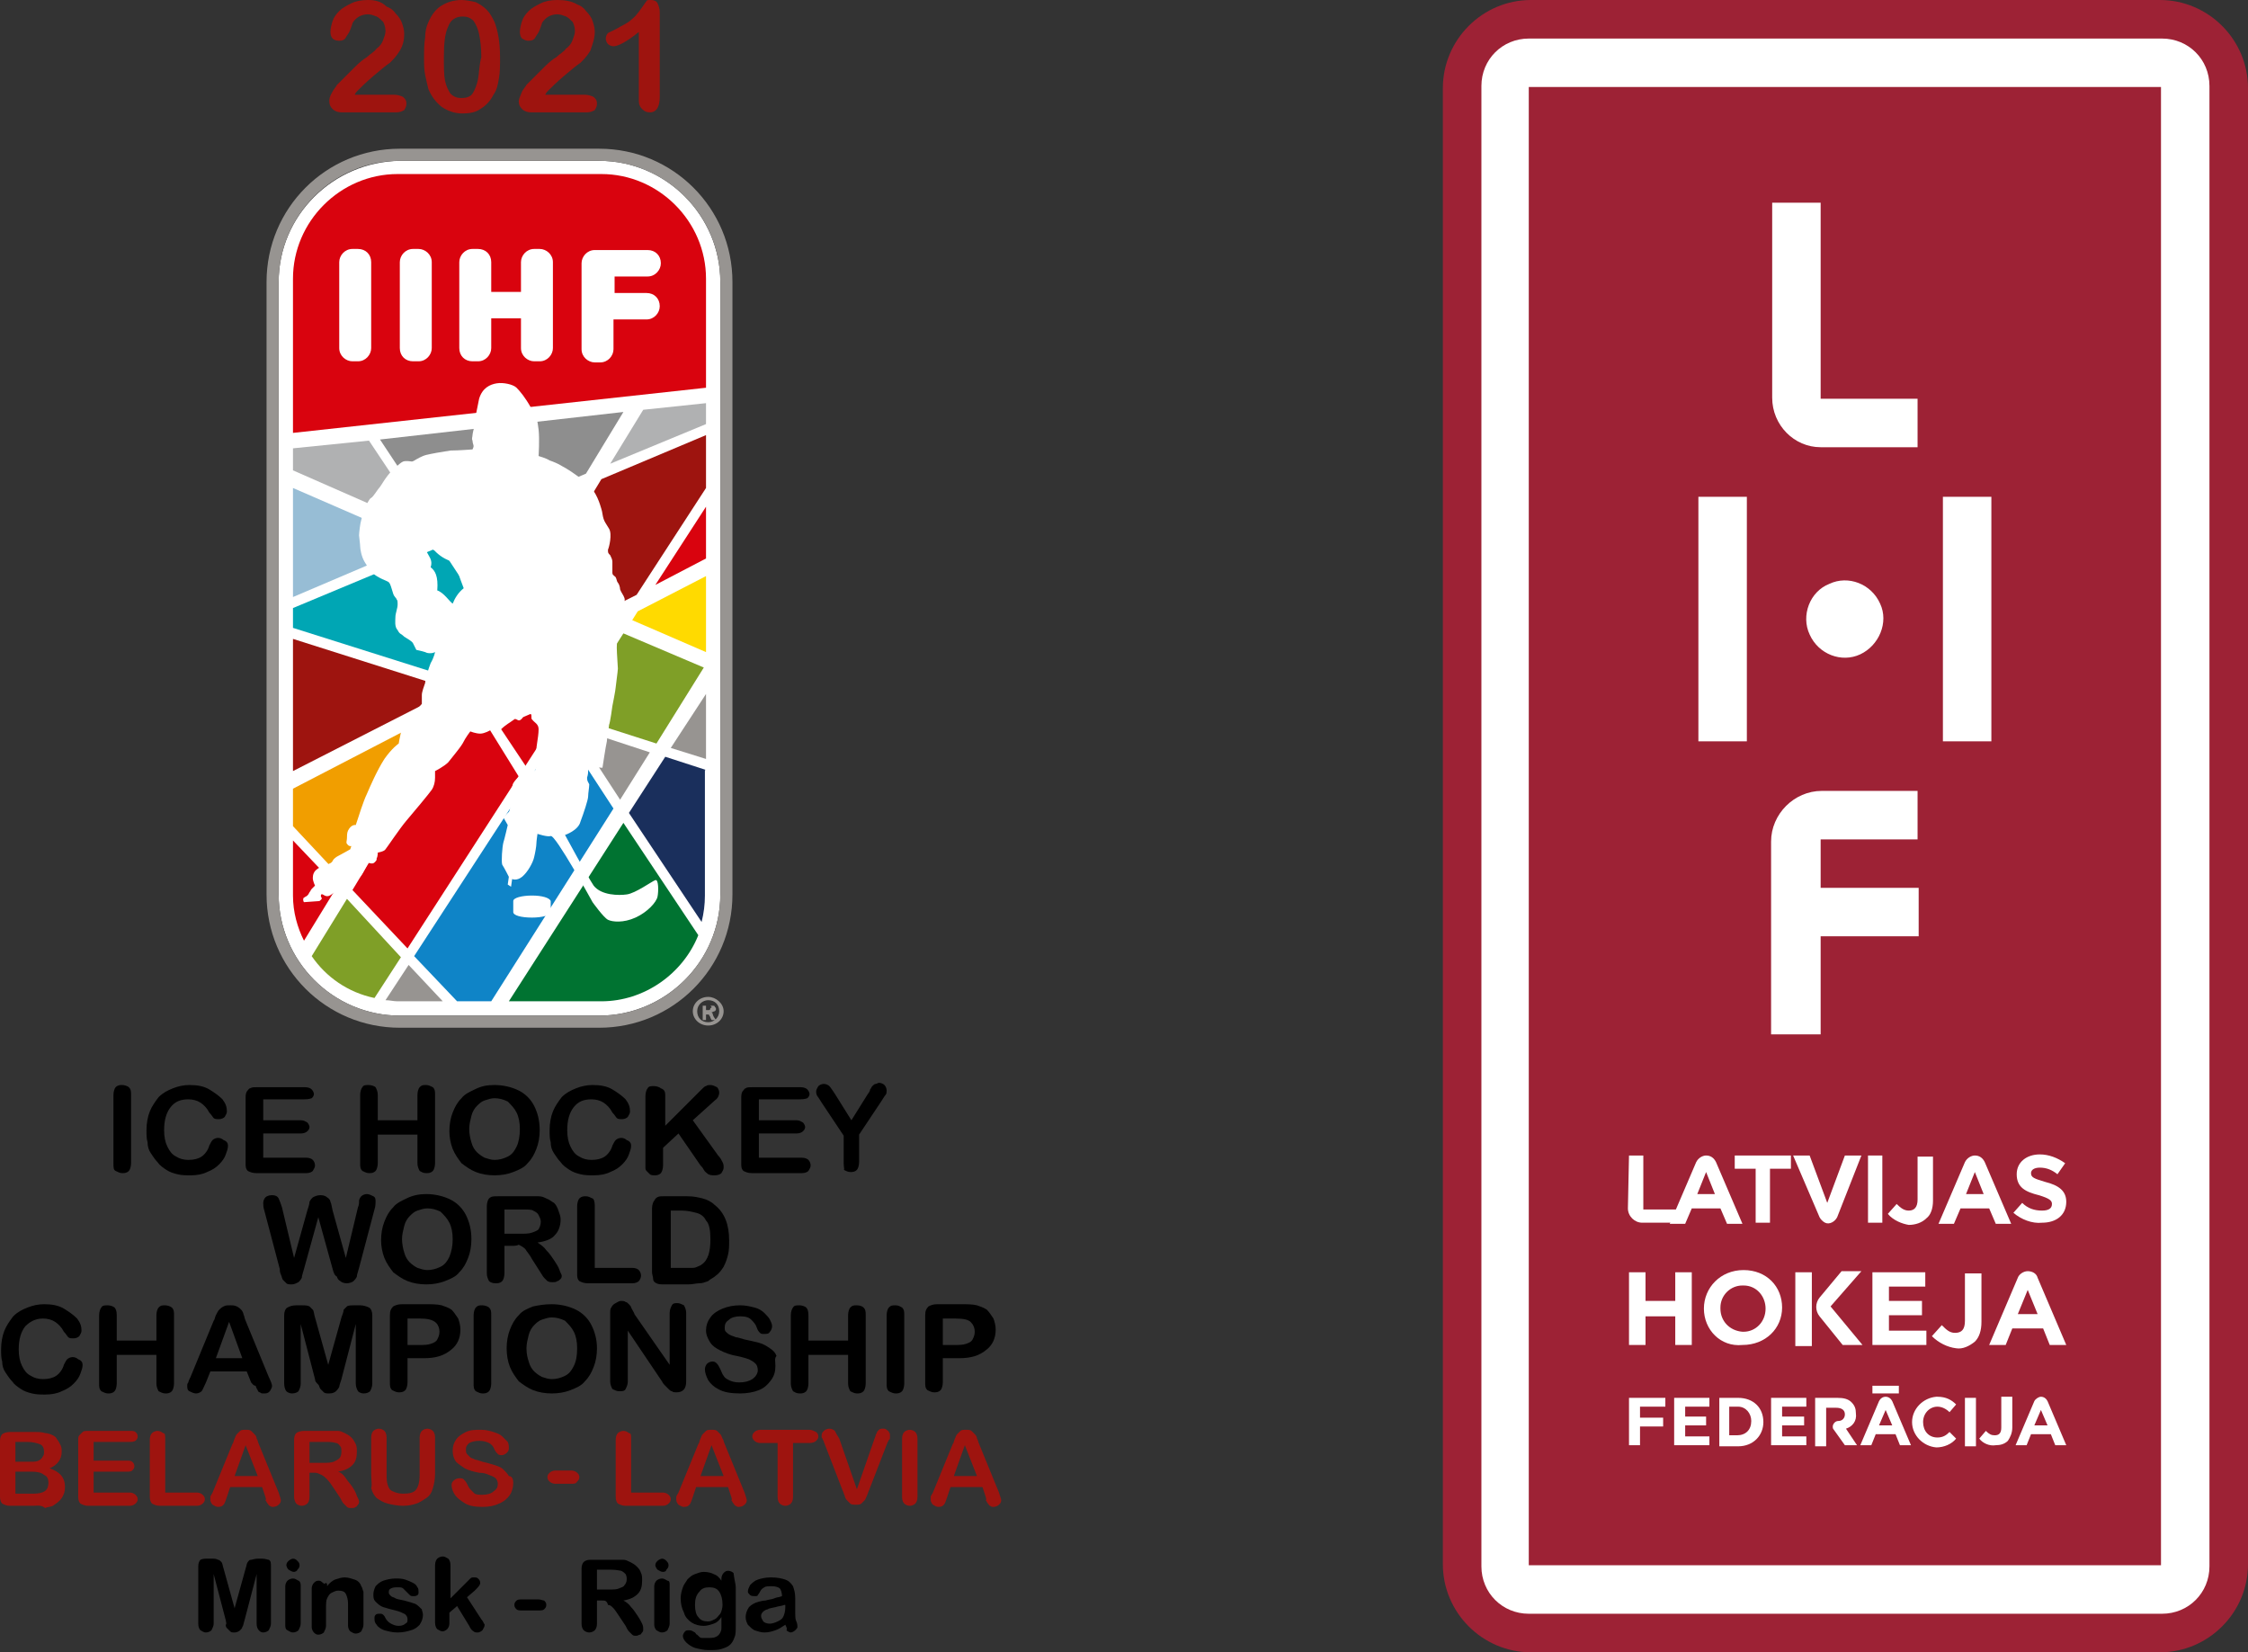
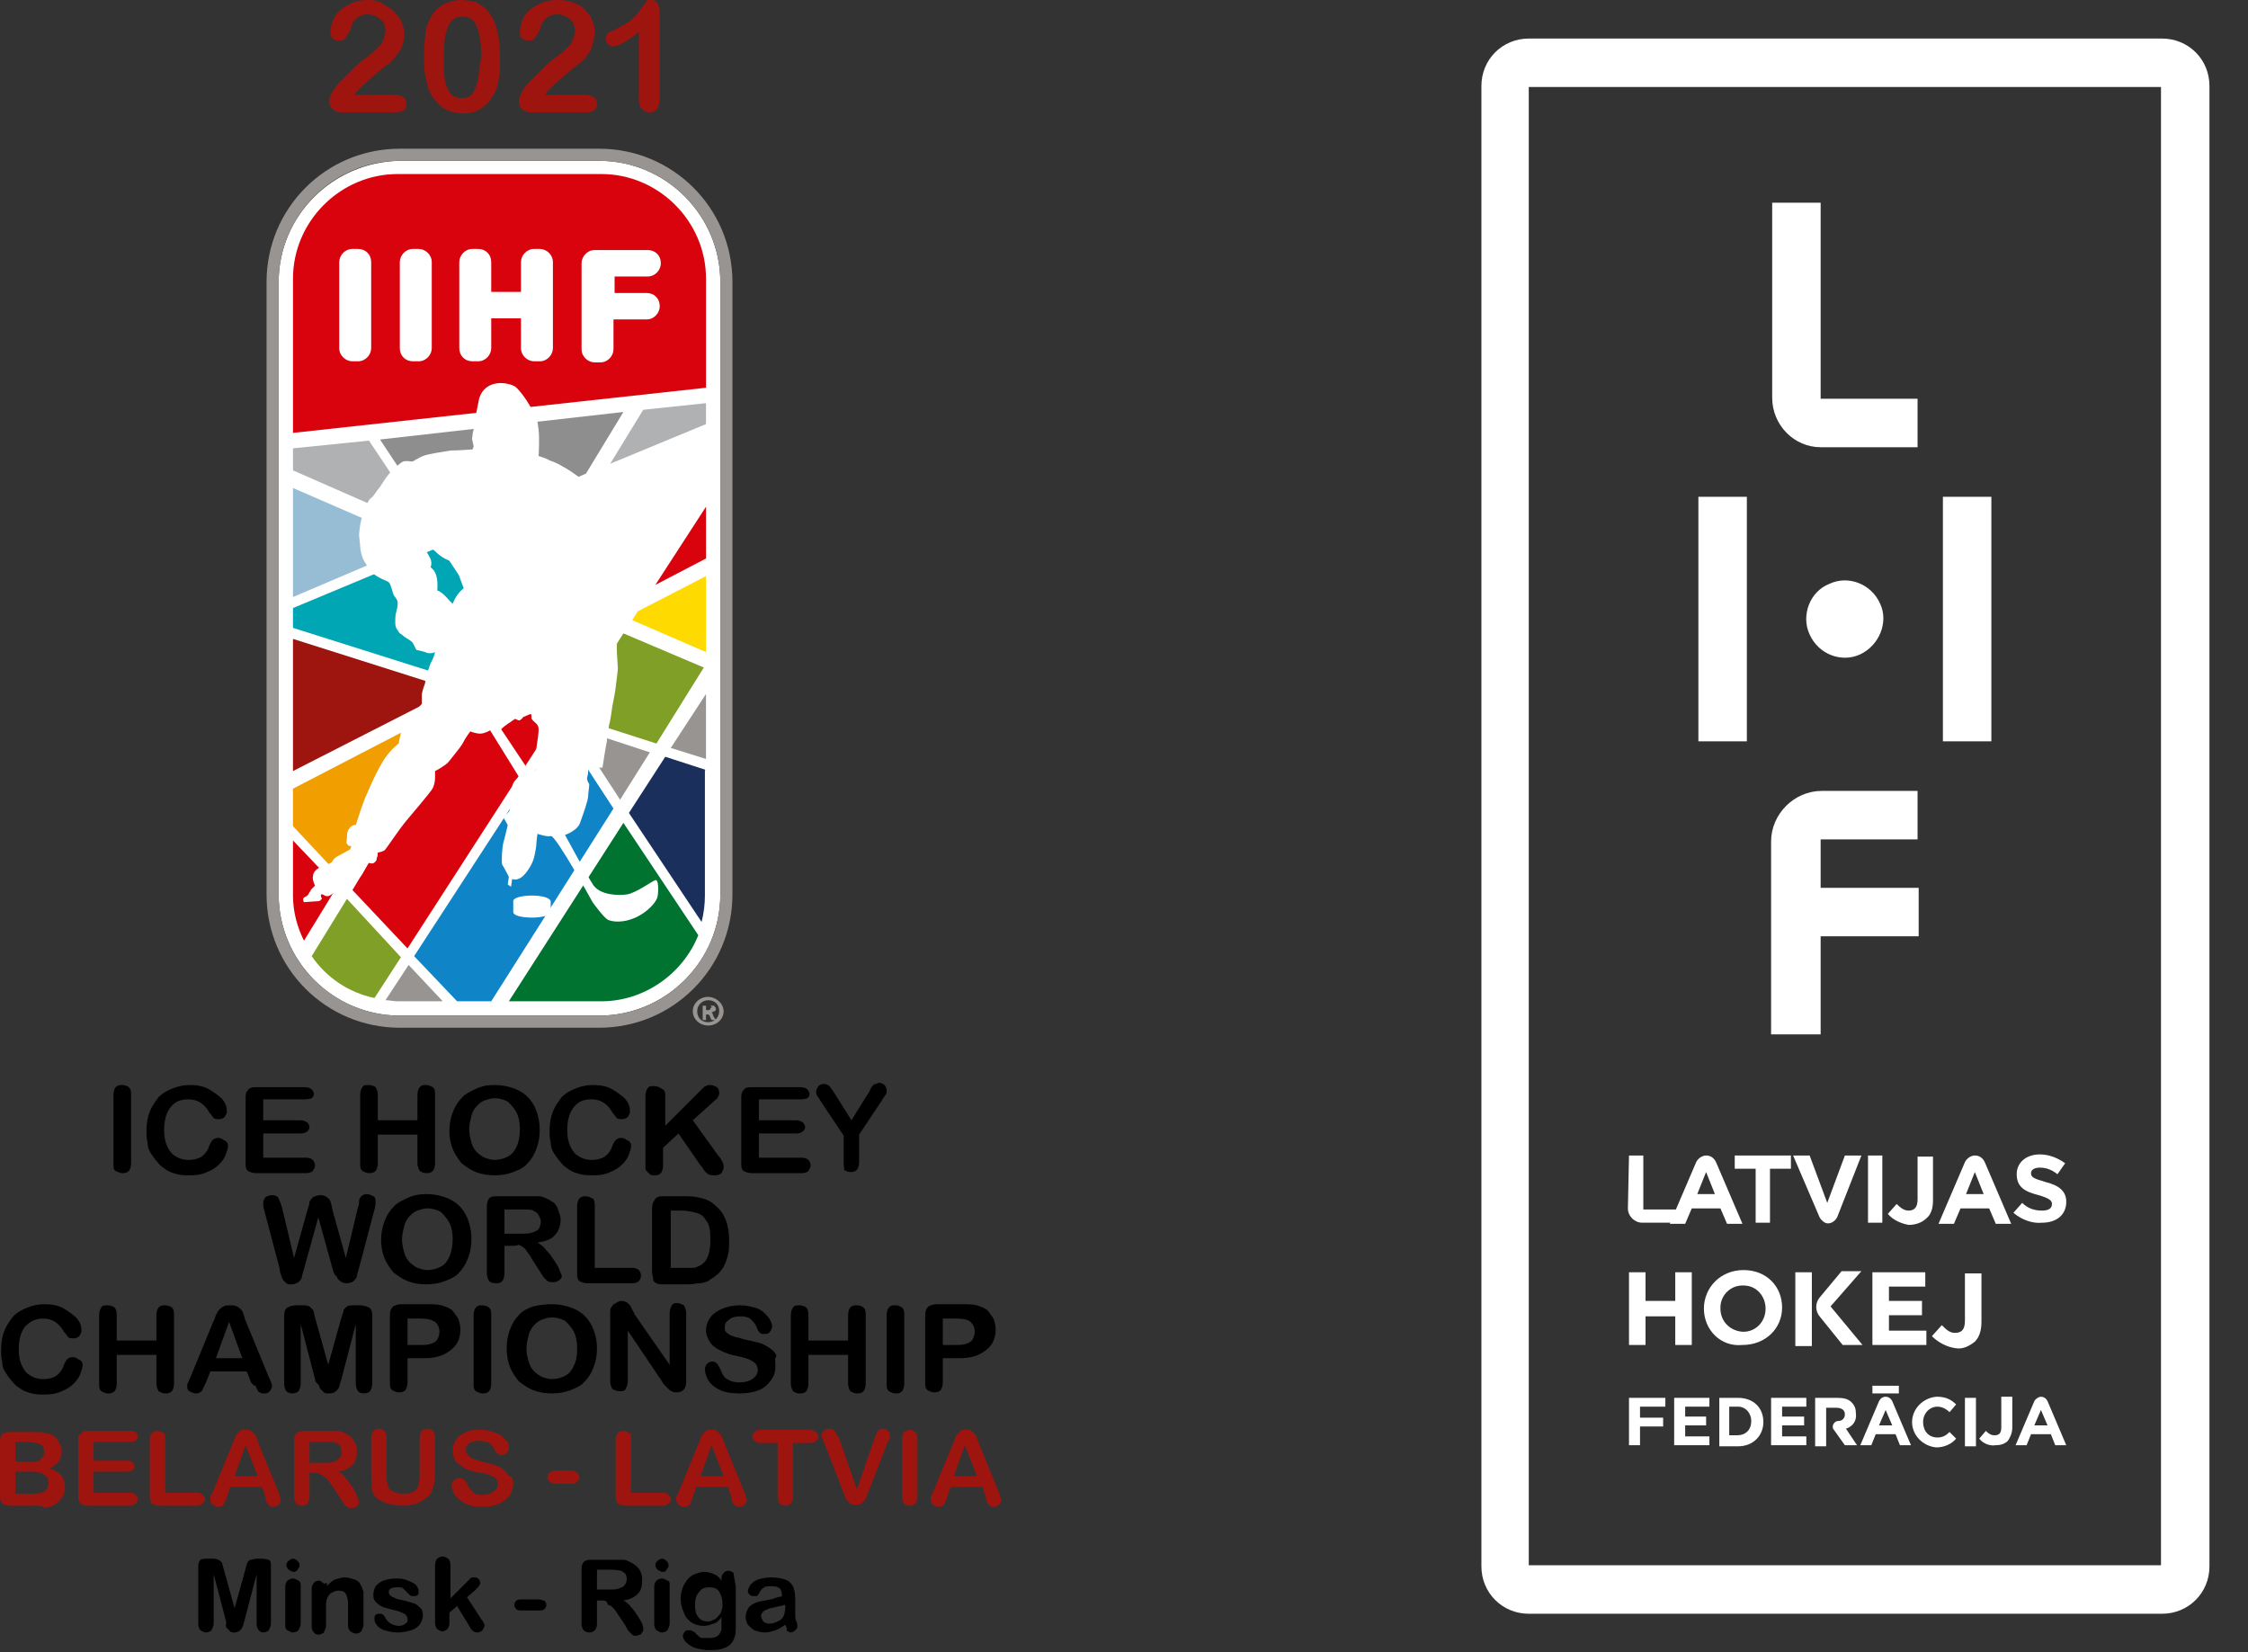
<svg xmlns="http://www.w3.org/2000/svg" version="1.1" x="0px" y="0px" width="204.1px" height="150px" viewBox="0 0 204.1 150" style="enable-background:new 0 0 204.1 150;" xml:space="preserve">
  <rect x="0" y="0" width="204.1" height="150" fill="#333333" stroke="none" />
  <style type="text/css">
	.st0{fill:#9D2235;}
	.st1{fill:#FFFFFF;}
	.st2{fill:#979491;}
	.st3{fill:#1A2F5C;}
	.st4{fill:#007331;}
	.st5{fill:#FFDA00;}
	.st6{fill:#7F9F27;}
	.st7{fill:#0F84C7;}
	.st8{fill:#9E140F;}
	.st9{fill:#D9030E;}
	.st10{fill:#B0B1B2;}
	.st11{fill:#8E8E8E;}
	.st12{fill:#00A6B4;}
	.st13{fill:#97BDD5;}
	.st14{fill:#F19E00;}
	.st15{fill-rule:evenodd;clip-rule:evenodd;fill:#FFFFFF;}
	.st16{fill-rule:evenodd;clip-rule:evenodd;fill:#979491;}
</style>
  <defs>
</defs>
  <g>
    <g>
-       <path class="st0" d="M196.1,150H139c-4.4,0-8-3.6-8-8V8c0-4.4,3.6-8,8-8h57.1c4.4,0,8,3.6,8,8v134    C204.1,146.4,200.5,150,196.1,150z" />
      <path class="st1" d="M196.3,3.5h-57.5c-2.4,0-4.3,1.9-4.3,4.3v134.4c0,2.4,1.9,4.3,4.3,4.3h57.5c2.4,0,4.3-1.9,4.3-4.3V7.8    C200.6,5.4,198.7,3.5,196.3,3.5z M196.2,142.1h-57.4V7.9h57.4V142.1z" />
      <g>
        <path class="st1" d="M160.9,93.9h4.4V85h8.9v-4.4h-8.9v-4.4h8.8v-4.4h-8.7c-2.5,0-4.6,2.1-4.6,4.6l0,0V93.9z" />
        <path class="st1" d="M165.3,36.2V18.4h-4.4v17.7c0,2.5,2,4.5,4.4,4.5l0,0h8.8v-4.4H165.3z" />
        <rect x="154.2" y="45.1" class="st1" width="4.4" height="22.2" />
        <rect x="176.4" y="45.1" class="st1" width="4.4" height="22.2" />
        <path class="st1" d="M164.3,57.6c0.8,1.8,2.9,2.6,4.6,1.8s2.6-2.9,1.8-4.6c-0.8-1.8-2.9-2.6-4.6-1.8l0,0     C164.3,53.7,163.5,55.9,164.3,57.6" />
      </g>
      <g>
        <path class="st1" d="M147.9,104.9h1.3v4.9h3v1.2h-3.1c-0.7,0-1.3-0.6-1.3-1.3L147.9,104.9L147.9,104.9z" />
        <path class="st1" d="M154.9,104.9L154.9,104.9c0.4,0,0.7,0.2,0.9,0.6l2.4,5.6h-1.4l-0.6-1.4h-2.6l-0.6,1.4h-1.4l2.4-5.6     C154.2,105.1,154.6,104.9,154.9,104.9 M155.7,108.4l-0.8-2l-0.8,2H155.7z" />
        <path class="st1" d="M179.3,104.9L179.3,104.9c0.4,0,0.7,0.2,0.9,0.6l2.4,5.6h-1.4l-0.6-1.4H178l-0.6,1.4h-1.4l2.4-5.6     C178.6,105.1,179,104.9,179.3,104.9 M180.1,108.4l-0.8-2l-0.8,2H180.1z" />
        <polygon class="st1" points="159.4,106.1 157.5,106.1 157.5,104.9 162.6,104.9 162.6,106.1 160.7,106.1 160.7,111 159.4,111     " />
        <path class="st1" d="M162.8,104.9h1.5l1.6,4.3l1.6-4.3h1.5l-2.2,5.6c-0.2,0.4-0.7,0.7-1.1,0.5c-0.2-0.1-0.4-0.3-0.5-0.5     L162.8,104.9z" />
        <rect x="169.6" y="104.9" class="st1" width="1.3" height="6.1" />
        <path class="st1" d="M171.4,110.2l0.8-0.9c0.4,0.4,0.7,0.6,1.1,0.6c0.5,0,0.8-0.3,0.8-1v-3.9h1.4v4c0,0.7-0.2,1.3-0.6,1.6     c-0.4,0.4-1,0.6-1.6,0.6C172.7,111.1,171.9,110.8,171.4,110.2" />
        <path class="st1" d="M182.8,110.1l0.8-0.9c0.5,0.5,1.1,0.7,1.8,0.7c0.6,0,0.9-0.2,0.9-0.6v0c0-0.3-0.2-0.5-1.2-0.8     c-1.2-0.3-2-0.7-2-1.9v0c0-1.1,0.9-1.8,2.1-1.8c0.8,0,1.6,0.3,2.3,0.8l-0.7,1c-0.5-0.4-1-0.6-1.6-0.6c-0.5,0-0.8,0.2-0.8,0.5v0     c0,0.4,0.3,0.5,1.3,0.8c1.2,0.3,1.9,0.8,1.9,1.8l0,0c0,1.2-0.9,1.9-2.2,1.9C184.5,111.1,183.5,110.7,182.8,110.1" />
-         <path class="st1" d="M184.1,115.4L184.1,115.4c0.4,0,0.8,0.2,0.9,0.6l2.6,6.1h-1.5l-0.6-1.5h-2.8l-0.6,1.5h-1.5l2.6-6.1     C183.3,115.7,183.7,115.4,184.1,115.4 M185,119.3l-0.9-2.2l-0.9,2.2H185z" />
        <path class="st1" d="M175.4,121.3l0.9-1c0.4,0.4,0.7,0.7,1.2,0.7c0.6,0,0.9-0.3,0.9-1.1v-4.3h1.5v4.4c0,0.8-0.2,1.4-0.6,1.8     c-0.5,0.4-1.1,0.7-1.7,0.6C176.8,122.3,176,121.9,175.4,121.3" />
        <polygon class="st1" points="147.9,115.5 149.4,115.5 149.4,118.1 152.1,118.1 152.1,115.5 153.6,115.5 153.6,122.1 152.1,122.1     152.1,119.5 149.4,119.5 149.4,122.1 147.9,122.1    " />
        <path class="st1" d="M154.7,118.8L154.7,118.8c0-1.9,1.5-3.5,3.6-3.5s3.5,1.5,3.5,3.4v0c0,1.9-1.5,3.4-3.6,3.4     C156.2,122.3,154.7,120.7,154.7,118.8 M160.3,118.8L160.3,118.8c0-1.1-0.8-2.1-2-2.1c0,0,0,0-0.1,0c-1.1,0-2,0.9-2,2     c0,0,0,0.1,0,0.1v0c0,1.1,0.8,2,2,2.1c0,0,0,0,0.1,0C159.4,120.9,160.3,120,160.3,118.8C160.3,118.9,160.3,118.9,160.3,118.8" />
        <polygon class="st1" points="170,115.5 174.8,115.5 174.8,116.8 171.5,116.8 171.5,118.1 174.5,118.1 174.5,119.4 171.5,119.4     171.5,120.8 174.9,120.8 174.9,122.1 170,122.1    " />
        <rect x="163" y="115.5" class="st1" width="1.5" height="6.7" />
        <path class="st1" d="M167.3,122.1h1.8l-2.9-3.5l2.8-3.2h-1.8l-2,2.4c-0.4,0.5-0.4,1.2,0,1.7L167.3,122.1z" />
        <path class="st1" d="M185.3,126.8L185.3,126.8c0.3,0,0.5,0.2,0.6,0.4l1.7,4h-1l-0.4-1h-1.8l-0.4,1h-1l1.7-4     C184.8,127,185.1,126.8,185.3,126.8 M185.9,129.4l-0.6-1.4l-0.6,1.4H185.9z" />
        <rect x="178.4" y="126.9" class="st1" width="1" height="4.4" />
        <path class="st1" d="M179.7,130.6l0.6-0.7c0.3,0.3,0.5,0.4,0.8,0.4c0.4,0,0.6-0.2,0.6-0.7v-2.8h1v2.8c0,0.5-0.2,0.9-0.4,1.2     c-0.3,0.3-0.7,0.4-1.1,0.4C180.6,131.3,180,131,179.7,130.6" />
        <polygon class="st1" points="147.9,126.9 151.2,126.9 151.2,127.7 148.9,127.7 148.9,128.7 151,128.7 151,129.5 148.9,129.5     148.9,131.2 147.9,131.2    " />
        <polygon class="st1" points="152,126.9 155.2,126.9 155.2,127.7 153,127.7 153,128.6 154.9,128.6 154.9,129.4 153,129.4     153,130.4 155.2,130.4 155.2,131.2 152,131.2    " />
        <path class="st1" d="M156.1,126.9h1.7c1.4,0,2.3,0.9,2.3,2.2v0c0,1.2-0.9,2.2-2.3,2.2h-1.7V126.9z M157,127.7v2.6h0.7     c0.8,0,1.3-0.5,1.3-1.3v0c0-0.7-0.5-1.3-1.2-1.3c0,0-0.1,0-0.1,0L157,127.7z" />
        <polygon class="st1" points="160.8,126.9 164,126.9 164,127.7 161.8,127.7 161.8,128.6 163.8,128.6 163.8,129.4 161.8,129.4     161.8,130.4 164,130.4 164,131.2 160.8,131.2    " />
        <path class="st1" d="M171.2,126.8L171.2,126.8c0.3,0,0.5,0.2,0.6,0.4l1.7,4h-1l-0.4-1h-1.8l-0.4,1h-1l1.7-4     C170.7,127,170.9,126.8,171.2,126.8 M170,125.8h2.4v0.7H170V125.8z M171.8,129.4l-0.6-1.4l-0.6,1.4H171.8z" />
        <path class="st1" d="M173.6,129.1L173.6,129.1c0-1.2,1-2.2,2.2-2.3c0,0,0.1,0,0.1,0c0.8,0,1.3,0.3,1.7,0.7l-0.6,0.7     c-0.3-0.3-0.7-0.5-1.1-0.5c-0.7,0-1.3,0.6-1.3,1.4v0c0,0.8,0.5,1.4,1.3,1.4c0.5,0,0.8-0.2,1.1-0.5l0.6,0.6     c-0.4,0.5-1.1,0.8-1.8,0.8C174.6,131.3,173.6,130.3,173.6,129.1C173.6,129.1,173.6,129.1,173.6,129.1" />
        <path class="st1" d="M167.6,129.7c0.6-0.2,1-0.7,0.9-1.4v0c0-0.4-0.1-0.7-0.4-1c-0.3-0.3-0.7-0.4-1.3-0.4h-2v4.4h1v-3.5h0.9     c0.5,0,0.8,0.2,0.8,0.6v0c0,0.3-0.2,0.6-0.6,0.6l0,0c-0.3,0-0.5,0.3-0.5,0.5c0,0.1,0,0.2,0.1,0.3l1,1.4h1.1L167.6,129.7z" />
      </g>
    </g>
    <g>
      <path class="st2" d="M64.7,92c0,0-0.1-0.1-0.1-0.1c0.1,0,0.2-0.1,0.3-0.1c0.1-0.1,0.1-0.1,0.1-0.2c0-0.1,0-0.1-0.1-0.2    c0-0.1-0.1-0.1-0.2-0.1c-0.1,0-0.2,0-0.3,0h-0.6v1.3h0.3v-0.5h0.1c0.1,0,0.1,0,0.1,0c0,0,0.1,0,0.1,0.1c0,0,0.1,0.1,0.1,0.2    l0.1,0.2H65l-0.2-0.3C64.7,92.1,64.7,92,64.7,92 M64.3,91.7h-0.2v-0.4h0.2c0.1,0,0.2,0,0.2,0c0,0,0.1,0.1,0.1,0.1    c0,0.1,0,0.1-0.1,0.1C64.5,91.7,64.4,91.7,64.3,91.7 M64.3,90.5c-0.8,0-1.4,0.6-1.4,1.3c0,0.7,0.6,1.3,1.4,1.3    c0.8,0,1.4-0.6,1.4-1.3C65.7,91.1,65,90.5,64.3,90.5 M64.3,92.8c-0.6,0-1-0.4-1-1s0.5-1,1-1c0.6,0,1,0.4,1,1S64.8,92.8,64.3,92.8" />
      <path class="st1" d="M25.3,25.6v55.6c0,6,4.9,11,11,11h18.1c6,0,11-4.9,11-11V25.6c0-6-4.9-11-11-11H36.3    C30.2,14.7,25.3,19.6,25.3,25.6" />
      <path class="st2" d="M36.1,90.9h4.1l-3.1-3.3L35,90.8C35.4,90.8,35.7,90.9,36.1,90.9" />
      <polygon class="st2" points="59,68.3 52,66 56.3,72.6   " />
      <path class="st3" d="M64.1,69.9l-3.7-1.2l-3.3,5.1l6.6,9.9c0.2-0.8,0.3-1.6,0.3-2.4V69.9z" />
      <path class="st4" d="M63.4,84.9l-6.8-10.2L46.2,90.9h8.4C58.5,90.9,62,88.4,63.4,84.9" />
      <polygon class="st5" points="57.4,56.3 64.1,59.2 64.1,52.3 57.9,55.5   " />
      <polygon class="st6" points="51.8,65 59.6,67.5 63.9,60.6 56.6,57.5   " />
      <polygon class="st2" points="60.9,67.9 64.1,68.9 64.1,63   " />
      <polygon class="st7" points="51,66.2 37.6,86.8 41.5,90.9 44.6,90.9 55.7,73.4   " />
      <polygon class="st8" points="26.6,58 26.6,70 41.1,62.6   " />
      <path class="st6" d="M31.5,81.6l-3.2,5.2c1.3,1.9,3.3,3.3,5.7,3.8l2.4-3.7L31.5,81.6z" />
      <polygon class="st9" points="42.5,63.4 32,80.8 37,86.1 50.3,65.5 43,63.2   " />
      <polygon class="st2" points="47.4,60.9 44.1,62.6 49.7,64.3   " />
-       <polygon class="st2" points="41.9,51 45.3,56.1 47,53.2   " />
      <polygon class="st2" points="46.6,59.7 45.6,58.2 43.9,61.1   " />
      <polygon class="st2" points="41.1,49.1 47.8,52 52.4,44.4   " />
      <polygon class="st10" points="26.6,40.7 26.6,42.7 38.9,48.1 33.5,40   " />
      <polygon class="st11" points="34.5,39.9 40.2,48.5 53.2,43 56.6,37.4   " />
      <path class="st9" d="M26.6,76.3v5c0,1.5,0.4,2.9,1,4.1l3-4.9L26.6,76.3z" />
      <polygon class="st10" points="55.4,42.1 64.1,38.5 64.1,36.6 58.4,37.2   " />
      <polygon class="st2" points="48.2,60.5 50.9,64.5 55.8,57.1 55.3,56.8   " />
      <polygon class="st12" points="39.3,49.9 26.6,55.2 26.6,57 41.8,61.8 44.8,57 40.4,50.3   " />
      <polygon class="st2" points="46.2,57.4 47.5,59.3 53.6,56.1 48.3,53.8   " />
-       <polygon class="st8" points="49.1,52.6 55.2,55.3 57.8,54 64.1,44.3 64.1,39.5 54.6,43.5   " />
      <polygon class="st13" points="26.6,54.2 38.1,49.3 26.6,44.3   " />
      <polygon class="st9" points="59.5,53.1 64.1,50.7 64.1,46   " />
      <polygon class="st14" points="40.1,64.6 26.6,71.6 26.6,75 31,79.7   " />
      <path class="st9" d="M64.1,35.2v-9.9c0-5.2-4.3-9.5-9.5-9.5H36.1c-5.2,0-9.5,4.3-9.5,9.5v14L64.1,35.2z" />
      <path class="st15" d="M39.7,53.6c0.6,0.2,1.1,1,1.4,1.2c0.2-0.5,0.5-1,1-1.4c-0.4-1.1-0.6-1.4-0.5-2.3c-1.4-0.2-2.4-1.1-3-2.4    c0,0.1-0.4,0.3-0.4,0.4c0.1,0.2,0.3,0.6,0.6,1.1c0.2,0.4,0.5,0.7,0.3,1.3C39.5,51.8,39.8,52.3,39.7,53.6 M48.2,64.8L48.2,64.8    c-0.2,0.1-0.5,0.2-0.7,0.3c-0.1,0.1-0.2,0.3-0.4,0.3c-0.1,0-0.3-0.2-0.4-0.1c-0.4,0.3-0.8,0.5-1.2,0.9l2.6,3.9    c0.1,0.1,0.4-0.1,0.5-0.2l0.3-1l-0.2-0.3c-0.1-0.6,0.2-1.6,0.2-2.4c0-0.5-0.4-0.6-0.6-0.9C48.2,65.3,48.3,64.9,48.2,64.8     M27.6,81.9c-0.1-0.1-0.1-0.4,0-0.4c0.1-0.1,0.2-0.1,0.3-0.2c0.1-0.1,0.1-0.1,0.2-0.3c0.1-0.1,0.1-0.2,0.2-0.3    c0.1-0.1,0.3-0.3,0.3-0.3s-0.2-0.4-0.2-0.7c0-0.3,0.1-0.6,0.4-0.8c0.2-0.2,0.8-0.3,1.1-0.5c0.3-0.1,0.3-0.3,0.4-0.4    c0.2-0.2,0.4-0.3,0.6-0.4c0.2-0.1,0.9-0.5,0.9-0.5l0.1-0.3c0,0-0.2,0.1-0.4-0.2c-0.1-0.1,0-0.3,0-0.5c0-0.2,0-0.5,0.1-0.7    c0.3-0.6,0.7-0.5,0.7-0.5l0.2-0.6c0,0,0.5-1.6,0.8-2.2c0.3-0.7,0.9-2.1,1.6-3.2c0.7-1,1.3-1.4,1.3-1.4s0.1-0.6,0.2-1    c0.2-0.4,0.6-1.1,0.9-1.5c0.3-0.3,1-1.1,1-1.1s0-0.5,0-0.8c0-0.3,0.2-0.8,0.3-1.1c0-0.3,0.3-1.3,0.5-1.8c0.3-0.5,0.4-1,0.4-1    s-0.2,0.1-0.4,0.1c-0.2,0-0.3,0-0.5-0.1c-0.3-0.1-0.8-0.2-0.8-0.2s-0.2-0.4-0.3-0.6c-0.1-0.2-0.5-0.4-0.8-0.6    c-0.3-0.3-0.4-0.2-0.6-0.6c-0.3-0.3-0.2-0.9-0.2-1.2c0-0.3,0.2-0.8,0.2-1.1c0-0.3,0-0.4-0.1-0.5c0-0.1-0.2-0.2-0.3-0.5    c-0.1-0.3-0.2-0.7-0.3-0.9c-0.1-0.2-0.2-0.2-0.4-0.3c-0.2-0.1-0.3-0.1-0.8-0.4c-0.5-0.3-0.8-0.8-1.1-1.3c-0.3-0.5-0.4-1.2-0.4-1.4    c0-0.2-0.1-0.9-0.1-1c0-0.2,0.1-1.1,0.2-1.4c0.1-0.3,0.2-1,0.4-1.2c0.1-0.2,0.3-0.7,0.5-0.8c0.2-0.1,0.6-0.8,0.8-1    c0.1-0.1,0.5-0.9,1.2-1.6c0.7-0.6,0.7-0.6,0.9-0.7c0.3-0.1,0.7,0,0.8,0c0.1,0,0.4-0.2,0.4-0.2s0.5-0.3,0.9-0.4    c0.4-0.1,1.5-0.3,2.2-0.4c0.7,0,2-0.1,2-0.1s0.1-0.2,0.1-0.3c0-0.1-0.1-0.3-0.1-0.5c-0.1-0.2,0-0.3,0-0.5c0-0.2,0.2-0.8,0.2-1.1    c0-0.3,0.2-1.2,0.4-2.2c0.3-1,1-1.3,1.6-1.4c0.6-0.1,1.5,0.1,1.8,0.4c0.3,0.3,0.8,0.9,1.3,1.8c0.5,0.8,0.6,1.1,0.7,2    c0.1,0.9,0,2.4,0,2.4s0.7,0.2,1,0.4c0.3,0.1,0.8,0.3,1.1,0.5c0.4,0.2,1.2,0.7,2.2,1.5c1,0.8,1.3,2.1,1.4,2.4    c0.1,0.3,0.1,0.6,0.2,0.9c0.1,0.3,0.2,0.4,0.5,0.9c0.3,0.5,0,1.7-0.1,1.9c0,0.3,0,0.3,0.2,0.5c0.1,0.2,0.2,0.4,0.2,0.6    c0,0.2,0,0.9,0,1c0,0.2,0.1,0.2,0.3,0.4c0.1,0.2,0.1,0.4,0.2,0.5c0.1,0.1,0.2,0.4,0.2,0.6c0.1,0.3,0.3,0.5,0.4,0.8    c0.1,0.3-0.2,1.1-0.3,1.3c-0.1,0.2-0.3,0.9-0.3,1.2c0,0.3-0.1,1.5-0.1,2c0,0.5,0.1,1.7,0.1,1.9c0,0.2-0.2,1.6-0.2,1.7    c0,0.2-0.3,1.7-0.3,1.7s-0.2,1.5-0.3,1.7c0,0.2-0.2,1.2-0.2,1.5c-0.1,0.4-0.4,2.4-0.4,2.4l-1.3-0.1c0,0,0,0.3,0,0.4    c0,0.1,0,0.3-0.1,0.6c0,0.3,0.1,0.4,0.2,0.6c0,0.3-0.1,0.8-0.1,1.1c0,0.3-0.4,1.5-0.7,2.3c-0.2,0.8-1.4,1.2-1.4,1.2s2,3.7,2.6,4.6    c0.7,0.9,2.3,0.9,3,0.8c0.8-0.1,2.3-1.2,2.6-1.3c0.3-0.1,0.3,1,0.2,1.5c-0.1,0.5-0.9,1.4-2,1.9c-1.1,0.5-2.1,0.4-2.5,0.2    c-0.4-0.2-1.4-1.6-1.4-1.6s-3.4-6.2-3.8-6c-0.3,0.1-1.2-0.2-1.2-0.2s-0.1,0.7-0.1,0.9c0,0.2-0.1,0.8-0.2,1.2    c-0.1,0.5-0.6,1.4-1.1,1.8c-0.5,0.4-0.9,0.2-0.9,0.2l-0.1,0.7l-0.3-0.2l0.1-0.7c0,0-0.4-0.8-0.6-1.1c-0.1-0.3,0-1.6,0.1-2    c0.1-0.3,0.4-1.6,0.4-1.6l-0.4-0.7c0,0,0.4-0.4,0.5-0.5c0.1-0.1,0.2-0.8,0.2-1.3c0-0.4,0.1-1.1,0.2-1.3c0.1-0.2,0.5-0.6,0.5-0.6    l-2.6-4.2c0,0-0.5,0.3-0.9,0.3c-0.4,0-0.9-0.2-0.9-0.2s-0.4,0.5-0.7,1.1c-0.3,0.5-1,1.3-1.3,1.7c-0.4,0.4-1.2,0.8-1.2,0.8    s0,0.1,0,0.6c0,0.4-0.1,0.8-0.3,1.1c-0.2,0.3-1.7,2.1-2.3,2.8c-0.6,0.7-1.8,2.5-1.9,2.6c-0.1,0.2-0.7,0.3-0.7,0.3s0,0.4-0.1,0.5    c0,0.2,0,0.2-0.2,0.4c-0.2,0.2-0.6,0-0.6,0s-0.4,1-0.7,1.3c-0.3,0.3-0.7,0.4-0.9,0.4c-0.2,0-1.3,0.9-1.7,1.2    c-0.4,0.3-0.6,0.1-0.8,0c-0.2-0.1-0.2,0.2-0.1,0.3c0.1,0.1-0.2,0.3-0.2,0.3L27.6,81.9z" />
      <path class="st15" d="M48.3,81.3c-0.9,0-1.7,0.2-1.7,0.5v1c0,0.3,0.7,0.5,1.7,0.5c0.9,0,1.7-0.2,1.7-0.5v-1    C49.9,81.5,49.2,81.3,48.3,81.3" />
      <path class="st15" d="M33.7,31.6c0,0.6-0.5,1.2-1.2,1.2H32c-0.6,0-1.2-0.5-1.2-1.2v-7.8c0-0.6,0.5-1.2,1.2-1.2h0.5    c0.7,0,1.2,0.5,1.2,1.2V31.6z M39.2,31.6L39.2,31.6c0,0.6-0.5,1.2-1.2,1.2h-0.5c-0.7,0-1.2-0.5-1.2-1.2v-7.8    c0-0.6,0.5-1.2,1.2-1.2H38c0.6,0,1.2,0.5,1.2,1.2V31.6z M50.2,31.6L50.2,31.6c0,0.6-0.5,1.2-1.2,1.2h-0.5c-0.6,0-1.2-0.5-1.2-1.2    v-2.7h-2.7v2.7c0,0.6-0.5,1.2-1.2,1.2h-0.5c-0.7,0-1.2-0.5-1.2-1.2v-7.8c0-0.6,0.5-1.2,1.2-1.2h0.5c0.7,0,1.2,0.5,1.2,1.2v2.7h2.7    v-2.7c0-0.6,0.5-1.2,1.2-1.2H49c0.6,0,1.2,0.5,1.2,1.2V31.6z M58.7,26.6L58.7,26.6c0.7,0,1.2,0.5,1.2,1.2c0,0.6-0.5,1.2-1.2,1.2    h-3v2.7c0,0.6-0.5,1.2-1.2,1.2h-0.5c-0.6,0-1.2-0.5-1.2-1.2v-7.8c0-0.6,0.5-1.2,1.2-1.2h4.8c0.7,0,1.2,0.5,1.2,1.2    c0,0.6-0.5,1.2-1.2,1.2h-3v1.5H58.7z" />
      <path class="st16" d="M54.4,13.5H36.3c-6.7,0-12.1,5.4-12.1,12.1v55.6c0,6.7,5.4,12.1,12.1,12.1h18.1c6.7,0,12.1-5.4,12.1-12.1    V25.6C66.5,18.9,61.1,13.5,54.4,13.5 M65.4,81.2L65.4,81.2c0,6-4.9,11-11,11H36.3c-6,0-11-4.9-11-11V25.6c0-6,4.9-11,11-11h18.1    c6,0,11,4.9,11,11V81.2z" />
      <path d="M10.3,105.6v-6.2c0-0.3,0.1-0.6,0.2-0.7c0.2-0.2,0.4-0.2,0.6-0.2c0.2,0,0.5,0.1,0.6,0.2c0.2,0.2,0.2,0.4,0.2,0.7v6.2    c0,0.3-0.1,0.6-0.2,0.7c-0.2,0.2-0.4,0.2-0.6,0.2c-0.2,0-0.4-0.1-0.6-0.2C10.3,106.2,10.3,106,10.3,105.6" />
      <path d="M20.7,104c0,0.3-0.1,0.5-0.2,0.8c-0.1,0.3-0.3,0.6-0.6,0.9c-0.3,0.3-0.6,0.5-1.1,0.7c-0.4,0.2-0.9,0.3-1.5,0.3    c-0.4,0-0.8,0-1.2-0.1c-0.4-0.1-0.7-0.2-1-0.4c-0.3-0.2-0.6-0.4-0.8-0.7c-0.2-0.2-0.4-0.5-0.6-0.8c-0.2-0.3-0.3-0.6-0.3-1    c-0.1-0.3-0.1-0.7-0.1-1.1c0-0.6,0.1-1.2,0.3-1.7c0.2-0.5,0.5-0.9,0.8-1.3c0.4-0.4,0.8-0.6,1.3-0.8c0.5-0.2,1-0.3,1.5-0.3    c0.7,0,1.3,0.1,1.8,0.4c0.5,0.3,0.9,0.6,1.2,0.9c0.3,0.4,0.4,0.7,0.4,1.1c0,0.2-0.1,0.3-0.2,0.5c-0.1,0.1-0.3,0.2-0.5,0.2    c-0.2,0-0.4,0-0.5-0.1c-0.1-0.1-0.2-0.3-0.4-0.5c-0.2-0.4-0.5-0.7-0.8-0.9c-0.3-0.2-0.7-0.3-1.1-0.3c-0.7,0-1.2,0.2-1.6,0.7    c-0.4,0.5-0.6,1.2-0.6,2.1c0,0.6,0.1,1.1,0.3,1.5c0.2,0.4,0.4,0.7,0.8,0.9c0.3,0.2,0.7,0.3,1.1,0.3c0.5,0,0.9-0.1,1.2-0.3    c0.3-0.2,0.6-0.6,0.7-1c0.1-0.2,0.2-0.4,0.3-0.5c0.1-0.1,0.3-0.2,0.5-0.2c0.2,0,0.4,0.1,0.5,0.2C20.6,103.6,20.7,103.8,20.7,104" />
      <path d="M27.6,99.8h-3.7v1.9h3.4c0.3,0,0.4,0.1,0.6,0.2c0.1,0.1,0.2,0.3,0.2,0.4c0,0.2-0.1,0.3-0.2,0.4c-0.1,0.1-0.3,0.2-0.6,0.2    h-3.4v2.2h3.9c0.3,0,0.5,0.1,0.6,0.2c0.1,0.1,0.2,0.3,0.2,0.5c0,0.2-0.1,0.3-0.2,0.5c-0.1,0.1-0.3,0.2-0.6,0.2h-4.5    c-0.4,0-0.6-0.1-0.8-0.2c-0.2-0.2-0.2-0.4-0.2-0.7v-5.9c0-0.2,0-0.4,0.1-0.6c0.1-0.1,0.2-0.3,0.3-0.3c0.2-0.1,0.3-0.1,0.6-0.1h4.4    c0.3,0,0.5,0.1,0.6,0.2c0.1,0.1,0.2,0.3,0.2,0.4c0,0.2-0.1,0.3-0.2,0.4C28,99.8,27.8,99.8,27.6,99.8" />
      <path d="M34.3,99.4v2.3h3.6v-2.3c0-0.3,0.1-0.6,0.2-0.7c0.2-0.2,0.3-0.2,0.6-0.2c0.2,0,0.4,0.1,0.6,0.2c0.2,0.2,0.2,0.4,0.2,0.7    v6.2c0,0.3-0.1,0.6-0.2,0.7c-0.2,0.2-0.4,0.2-0.6,0.2c-0.3,0-0.4-0.1-0.6-0.2c-0.1-0.2-0.2-0.4-0.2-0.7V103h-3.6v2.6    c0,0.3-0.1,0.6-0.2,0.7c-0.2,0.2-0.4,0.2-0.6,0.2c-0.2,0-0.4-0.1-0.6-0.2c-0.2-0.2-0.2-0.4-0.2-0.7v-6.2c0-0.3,0.1-0.6,0.2-0.7    c0.1-0.2,0.3-0.2,0.6-0.2c0.2,0,0.5,0.1,0.6,0.2C34.2,98.9,34.3,99.1,34.3,99.4" />
      <path d="M44.9,98.5c0.8,0,1.6,0.2,2.2,0.5c0.6,0.3,1.1,0.8,1.4,1.4c0.3,0.6,0.5,1.3,0.5,2.2c0,0.6-0.1,1.2-0.3,1.7    c-0.2,0.5-0.4,0.9-0.8,1.3c-0.3,0.4-0.8,0.6-1.3,0.8c-0.5,0.2-1.1,0.3-1.7,0.3c-0.6,0-1.2-0.1-1.7-0.3c-0.5-0.2-0.9-0.5-1.3-0.8    c-0.3-0.4-0.6-0.8-0.8-1.3c-0.2-0.5-0.3-1.1-0.3-1.6c0-0.6,0.1-1.2,0.3-1.7c0.2-0.5,0.4-0.9,0.8-1.3c0.3-0.4,0.8-0.6,1.2-0.8    C43.7,98.6,44.2,98.5,44.9,98.5 M47.2,102.5c0-0.6-0.1-1.1-0.3-1.5c-0.2-0.4-0.5-0.7-0.8-1c-0.4-0.2-0.8-0.3-1.2-0.3    c-0.3,0-0.6,0.1-0.9,0.2c-0.3,0.1-0.5,0.3-0.7,0.5c-0.2,0.2-0.4,0.5-0.5,0.9c-0.1,0.4-0.2,0.8-0.2,1.2c0,0.4,0.1,0.9,0.2,1.2    c0.1,0.4,0.3,0.7,0.5,0.9c0.2,0.2,0.5,0.4,0.7,0.5c0.3,0.1,0.6,0.2,0.9,0.2c0.4,0,0.8-0.1,1.2-0.3c0.4-0.2,0.6-0.5,0.8-0.9    C47.1,103.7,47.2,103.1,47.2,102.5" />
      <path d="M57.3,104c0,0.3-0.1,0.5-0.2,0.8c-0.1,0.3-0.3,0.6-0.6,0.9c-0.3,0.3-0.6,0.5-1.1,0.7c-0.4,0.2-0.9,0.3-1.5,0.3    c-0.4,0-0.8,0-1.2-0.1c-0.4-0.1-0.7-0.2-1-0.4c-0.3-0.2-0.6-0.4-0.8-0.7c-0.2-0.2-0.4-0.5-0.6-0.8c-0.2-0.3-0.3-0.6-0.3-1    c-0.1-0.3-0.1-0.7-0.1-1.1c0-0.6,0.1-1.2,0.3-1.7c0.2-0.5,0.5-0.9,0.8-1.3c0.4-0.4,0.8-0.6,1.3-0.8c0.5-0.2,1-0.3,1.5-0.3    c0.7,0,1.3,0.1,1.8,0.4c0.5,0.3,0.9,0.6,1.2,0.9c0.3,0.4,0.4,0.7,0.4,1.1c0,0.2-0.1,0.3-0.2,0.5c-0.1,0.1-0.3,0.2-0.5,0.2    c-0.2,0-0.4,0-0.5-0.1c-0.1-0.1-0.2-0.3-0.4-0.5c-0.2-0.4-0.5-0.7-0.8-0.9c-0.3-0.2-0.7-0.3-1.1-0.3c-0.7,0-1.2,0.2-1.6,0.7    c-0.4,0.5-0.6,1.2-0.6,2.1c0,0.6,0.1,1.1,0.3,1.5c0.2,0.4,0.4,0.7,0.8,0.9c0.3,0.2,0.7,0.3,1.1,0.3c0.5,0,0.9-0.1,1.2-0.3    c0.3-0.2,0.6-0.6,0.7-1c0.1-0.2,0.2-0.4,0.3-0.5c0.1-0.1,0.3-0.2,0.5-0.2c0.2,0,0.4,0.1,0.5,0.2C57.2,103.6,57.3,103.8,57.3,104" />
      <path d="M60.4,99.4v2.8l3.3-3.3c0.2-0.2,0.3-0.3,0.4-0.3c0.1-0.1,0.3-0.1,0.4-0.1c0.2,0,0.4,0.1,0.6,0.2c0.1,0.1,0.2,0.3,0.2,0.5    c0,0.2-0.1,0.5-0.4,0.7l-2,1.8l2.3,3.2c0.2,0.2,0.3,0.4,0.4,0.6c0.1,0.2,0.1,0.3,0.1,0.5c0,0.2-0.1,0.3-0.2,0.5    c-0.1,0.1-0.3,0.2-0.6,0.2c-0.2,0-0.4,0-0.6-0.1c-0.1-0.1-0.3-0.2-0.4-0.4c-0.1-0.2-0.2-0.3-0.3-0.4l-2-2.9l-1.4,1.3v1.6    c0,0.3-0.1,0.6-0.2,0.7c-0.2,0.2-0.4,0.2-0.6,0.2c-0.1,0-0.3,0-0.4-0.1c-0.1-0.1-0.2-0.2-0.3-0.3c-0.1-0.1-0.1-0.2-0.1-0.3    c0-0.1,0-0.3,0-0.6v-5.9c0-0.3,0.1-0.6,0.2-0.7c0.1-0.2,0.3-0.2,0.6-0.2c0.2,0,0.5,0.1,0.6,0.2C60.3,98.9,60.4,99.1,60.4,99.4" />
      <path d="M72.6,99.8h-3.7v1.9h3.4c0.3,0,0.4,0.1,0.6,0.2c0.1,0.1,0.2,0.3,0.2,0.4c0,0.2-0.1,0.3-0.2,0.4c-0.1,0.1-0.3,0.2-0.6,0.2    h-3.4v2.2h3.9c0.3,0,0.5,0.1,0.6,0.2c0.1,0.1,0.2,0.3,0.2,0.5c0,0.2-0.1,0.3-0.2,0.5c-0.1,0.1-0.3,0.2-0.6,0.2h-4.5    c-0.4,0-0.6-0.1-0.8-0.2c-0.2-0.2-0.2-0.4-0.2-0.7v-5.9c0-0.2,0-0.4,0.1-0.6c0.1-0.1,0.2-0.3,0.3-0.3c0.1-0.1,0.3-0.1,0.6-0.1h4.4    c0.3,0,0.5,0.1,0.6,0.2c0.1,0.1,0.2,0.3,0.2,0.4c0,0.2-0.1,0.3-0.2,0.4C73,99.8,72.8,99.8,72.6,99.8" />
      <path d="M76.6,105.6v-2.5l-2-3c-0.2-0.3-0.3-0.5-0.4-0.6c-0.1-0.2-0.1-0.3-0.1-0.4c0-0.2,0.1-0.3,0.2-0.5c0.1-0.1,0.3-0.2,0.5-0.2    c0.2,0,0.4,0.1,0.5,0.2c0.1,0.1,0.3,0.4,0.5,0.7l1.5,2.4l1.5-2.4c0.1-0.1,0.2-0.3,0.2-0.4c0.1-0.1,0.1-0.2,0.2-0.3    c0.1-0.1,0.2-0.2,0.3-0.2c0.1,0,0.2-0.1,0.3-0.1c0.2,0,0.4,0.1,0.5,0.2c0.1,0.1,0.2,0.3,0.2,0.5c0,0.1,0,0.3-0.1,0.4    c-0.1,0.1-0.2,0.3-0.4,0.6l-2,3v2.5c0,0.3-0.1,0.6-0.2,0.7c-0.2,0.2-0.4,0.2-0.6,0.2c-0.2,0-0.4-0.1-0.6-0.2    C76.7,106.2,76.6,106,76.6,105.6" />
      <path d="M30.2,115.2l-1.3-4.7l-1.3,4.7c-0.1,0.4-0.2,0.6-0.2,0.8c-0.1,0.2-0.2,0.3-0.3,0.4c-0.2,0.1-0.4,0.2-0.6,0.2    c-0.2,0-0.4,0-0.5-0.1c-0.1-0.1-0.2-0.2-0.3-0.3c-0.1-0.1-0.1-0.3-0.2-0.5c-0.1-0.2-0.1-0.4-0.1-0.5l-1.4-5.3    c-0.1-0.3-0.1-0.5-0.1-0.7c0-0.2,0.1-0.4,0.2-0.5c0.1-0.1,0.3-0.2,0.6-0.2c0.3,0,0.5,0.1,0.6,0.3c0.1,0.2,0.2,0.5,0.3,0.8l1.1,4.6    l1.2-4.3c0.1-0.3,0.2-0.6,0.2-0.8c0.1-0.2,0.2-0.3,0.3-0.4c0.2-0.1,0.4-0.2,0.7-0.2c0.3,0,0.5,0.1,0.6,0.2    c0.2,0.1,0.3,0.3,0.3,0.4c0.1,0.2,0.1,0.4,0.2,0.8l1.2,4.3l1.1-4.6c0.1-0.2,0.1-0.4,0.1-0.6c0-0.1,0.1-0.3,0.2-0.4    c0.1-0.1,0.3-0.2,0.5-0.2c0.2,0,0.4,0.1,0.6,0.2c0.2,0.1,0.2,0.3,0.2,0.5c0,0.1,0,0.4-0.1,0.7l-1.4,5.3c-0.1,0.4-0.2,0.6-0.2,0.8    c-0.1,0.2-0.2,0.3-0.3,0.4c-0.1,0.1-0.4,0.2-0.6,0.2c-0.3,0-0.5-0.1-0.6-0.2c-0.2-0.1-0.3-0.3-0.3-0.4    C30.4,115.8,30.3,115.6,30.2,115.2" />
      <path d="M38.7,108.4c0.8,0,1.6,0.2,2.2,0.5c0.6,0.3,1.1,0.8,1.4,1.4c0.3,0.6,0.5,1.3,0.5,2.2c0,0.6-0.1,1.2-0.3,1.7    c-0.2,0.5-0.4,0.9-0.8,1.3c-0.3,0.4-0.8,0.6-1.3,0.8c-0.5,0.2-1.1,0.3-1.7,0.3c-0.6,0-1.2-0.1-1.7-0.3c-0.5-0.2-0.9-0.5-1.3-0.8    c-0.3-0.4-0.6-0.8-0.8-1.3c-0.2-0.5-0.3-1.1-0.3-1.6c0-0.6,0.1-1.2,0.3-1.7c0.2-0.5,0.4-0.9,0.8-1.3c0.3-0.4,0.8-0.6,1.2-0.8    C37.5,108.5,38.1,108.4,38.7,108.4 M41.1,112.5c0-0.6-0.1-1.1-0.3-1.5c-0.2-0.4-0.5-0.7-0.8-1c-0.4-0.2-0.8-0.3-1.2-0.3    c-0.3,0-0.6,0.1-0.9,0.2c-0.3,0.1-0.5,0.3-0.7,0.5c-0.2,0.2-0.4,0.5-0.5,0.9c-0.1,0.4-0.2,0.8-0.2,1.2c0,0.4,0.1,0.9,0.2,1.2    c0.1,0.4,0.3,0.7,0.5,0.9c0.2,0.2,0.5,0.4,0.7,0.5c0.3,0.1,0.6,0.2,0.9,0.2c0.4,0,0.8-0.1,1.2-0.3c0.4-0.2,0.6-0.5,0.8-0.9    C41,113.6,41.1,113.1,41.1,112.5" />
      <path d="M46.4,113.1h-0.6v2.5c0,0.3-0.1,0.6-0.2,0.7c-0.2,0.2-0.4,0.2-0.6,0.2c-0.3,0-0.5-0.1-0.6-0.2c-0.1-0.2-0.2-0.4-0.2-0.7    v-6.1c0-0.3,0.1-0.6,0.2-0.7c0.2-0.2,0.4-0.2,0.8-0.2h2.7c0.4,0,0.7,0,1,0c0.3,0,0.5,0.1,0.7,0.2c0.3,0.1,0.5,0.3,0.7,0.4    c0.2,0.2,0.3,0.4,0.4,0.7c0.1,0.3,0.2,0.5,0.2,0.8c0,0.6-0.2,1.1-0.5,1.4c-0.3,0.4-0.9,0.6-1.6,0.7c0.3,0.2,0.6,0.4,0.8,0.7    c0.3,0.3,0.5,0.6,0.7,0.9c0.2,0.3,0.4,0.6,0.5,0.9c0.1,0.3,0.2,0.4,0.2,0.5c0,0.1,0,0.2-0.1,0.3c-0.1,0.1-0.2,0.2-0.3,0.2    c-0.1,0.1-0.3,0.1-0.4,0.1c-0.2,0-0.3,0-0.5-0.1c-0.1-0.1-0.2-0.2-0.3-0.3c-0.1-0.1-0.2-0.3-0.4-0.6l-0.7-1.1    c-0.2-0.4-0.5-0.7-0.6-0.9c-0.2-0.2-0.4-0.3-0.6-0.4C46.9,113.1,46.7,113.1,46.4,113.1 M47.3,109.8h-1.5v2.2h1.5    c0.4,0,0.7,0,1-0.1c0.3-0.1,0.5-0.2,0.6-0.3c0.1-0.2,0.2-0.4,0.2-0.7c0-0.2-0.1-0.4-0.2-0.6s-0.3-0.3-0.5-0.4    C48.3,109.8,47.9,109.8,47.3,109.8" />
      <path d="M54,109.4v5.7h3.4c0.3,0,0.5,0.1,0.6,0.2c0.1,0.1,0.2,0.3,0.2,0.5c0,0.2-0.1,0.4-0.2,0.5c-0.1,0.1-0.3,0.2-0.6,0.2h-4    c-0.4,0-0.6-0.1-0.8-0.2c-0.2-0.2-0.2-0.4-0.2-0.7v-6.1c0-0.3,0.1-0.6,0.2-0.7c0.2-0.2,0.4-0.2,0.6-0.2c0.2,0,0.4,0.1,0.6,0.2    C53.9,108.8,54,109.1,54,109.4" />
      <path d="M60.2,108.6h2.2c0.6,0,1,0.1,1.4,0.2c0.4,0.1,0.8,0.3,1.1,0.6c0.9,0.7,1.3,1.8,1.3,3.2c0,0.5,0,0.9-0.1,1.3    c-0.1,0.4-0.2,0.7-0.4,1.1c-0.2,0.3-0.4,0.6-0.7,0.8c-0.2,0.2-0.5,0.3-0.7,0.5c-0.3,0.1-0.5,0.2-0.8,0.2c-0.3,0-0.6,0.1-1,0.1    h-2.2c-0.3,0-0.5,0-0.7-0.1c-0.2-0.1-0.3-0.2-0.3-0.4c0-0.2-0.1-0.4-0.1-0.6v-5.8c0-0.3,0.1-0.6,0.2-0.7    C59.6,108.6,59.9,108.6,60.2,108.6 M60.9,109.8v5.3h1.3c0.3,0,0.5,0,0.6,0c0.2,0,0.3,0,0.5-0.1c0.2-0.1,0.3-0.1,0.4-0.2    c0.6-0.4,0.8-1.2,0.8-2.3c0-0.8-0.1-1.4-0.4-1.7c-0.2-0.4-0.5-0.6-0.9-0.7c-0.4-0.1-0.8-0.2-1.3-0.2H60.9z" />
      <path d="M7.5,123.9c0,0.3-0.1,0.5-0.2,0.8c-0.1,0.3-0.3,0.6-0.6,0.9c-0.3,0.3-0.6,0.5-1.1,0.7c-0.4,0.2-0.9,0.3-1.5,0.3    c-0.4,0-0.8,0-1.2-0.1c-0.4-0.1-0.7-0.2-1-0.4c-0.3-0.2-0.6-0.4-0.8-0.7c-0.2-0.2-0.4-0.5-0.6-0.8c-0.2-0.3-0.3-0.6-0.3-1    c-0.1-0.3-0.1-0.7-0.1-1.1c0-0.6,0.1-1.2,0.3-1.7c0.2-0.5,0.5-0.9,0.8-1.3c0.4-0.4,0.8-0.6,1.3-0.8c0.5-0.2,1-0.3,1.5-0.3    c0.7,0,1.3,0.1,1.8,0.4c0.5,0.3,0.9,0.6,1.2,0.9c0.3,0.4,0.4,0.7,0.4,1.1c0,0.2-0.1,0.3-0.2,0.5c-0.1,0.1-0.3,0.2-0.5,0.2    c-0.2,0-0.4,0-0.5-0.1c-0.1-0.1-0.2-0.3-0.4-0.5c-0.2-0.4-0.5-0.7-0.8-0.9c-0.3-0.2-0.7-0.3-1.1-0.3c-0.7,0-1.2,0.3-1.6,0.7    c-0.4,0.5-0.6,1.2-0.6,2.1c0,0.6,0.1,1.1,0.3,1.5s0.4,0.7,0.8,0.9c0.3,0.2,0.7,0.3,1.1,0.3c0.5,0,0.9-0.1,1.2-0.3    c0.3-0.2,0.6-0.6,0.7-1c0.1-0.2,0.2-0.4,0.3-0.5c0.1-0.1,0.3-0.2,0.5-0.2c0.2,0,0.4,0.1,0.5,0.2C7.4,123.5,7.5,123.7,7.5,123.9" />
      <path d="M10.6,119.4v2.3h3.6v-2.3c0-0.3,0.1-0.6,0.2-0.7c0.2-0.2,0.3-0.2,0.6-0.2c0.2,0,0.5,0.1,0.6,0.2c0.2,0.2,0.2,0.4,0.2,0.7    v6.2c0,0.3-0.1,0.6-0.2,0.7c-0.2,0.2-0.4,0.2-0.6,0.2c-0.2,0-0.4-0.1-0.6-0.2c-0.1-0.2-0.2-0.4-0.2-0.7v-2.6h-3.6v2.6    c0,0.3-0.1,0.6-0.2,0.7c-0.2,0.2-0.4,0.2-0.6,0.2c-0.2,0-0.4-0.1-0.6-0.2C9,126.1,9,125.9,9,125.6v-6.2c0-0.3,0.1-0.6,0.2-0.7    c0.1-0.2,0.3-0.2,0.6-0.2c0.2,0,0.5,0.1,0.6,0.2C10.5,118.8,10.6,119,10.6,119.4" />
      <path d="M22.8,125.5l-0.4-1h-3.3l-0.4,1c-0.2,0.4-0.3,0.7-0.4,0.8c-0.1,0.1-0.3,0.2-0.5,0.2c-0.2,0-0.4-0.1-0.6-0.2    c-0.2-0.1-0.2-0.3-0.2-0.5c0-0.1,0-0.2,0.1-0.3c0-0.1,0.1-0.3,0.2-0.5l2.1-5.1c0.1-0.1,0.1-0.3,0.2-0.5c0.1-0.2,0.2-0.4,0.3-0.5    c0.1-0.1,0.2-0.2,0.4-0.3c0.2-0.1,0.3-0.1,0.6-0.1c0.2,0,0.4,0,0.6,0.1c0.2,0.1,0.3,0.2,0.4,0.3c0.1,0.1,0.2,0.3,0.2,0.4    c0.1,0.2,0.1,0.4,0.2,0.6l2.1,5.1c0.2,0.4,0.3,0.7,0.3,0.8c0,0.2-0.1,0.3-0.2,0.5c-0.2,0.2-0.3,0.2-0.6,0.2c-0.1,0-0.2,0-0.3-0.1    c-0.1,0-0.2-0.1-0.2-0.2c-0.1-0.1-0.1-0.2-0.2-0.4C23,125.8,22.9,125.6,22.8,125.5 M19.6,123.3H22l-1.2-3.3L19.6,123.3z" />
      <path d="M28.6,125.2l-1.3-5v5.4c0,0.3-0.1,0.5-0.2,0.7c-0.1,0.1-0.3,0.2-0.6,0.2c-0.2,0-0.4-0.1-0.5-0.2c-0.1-0.1-0.2-0.4-0.2-0.7    v-6.2c0-0.3,0.1-0.6,0.3-0.7c0.2-0.1,0.4-0.2,0.8-0.2h0.5c0.3,0,0.5,0,0.7,0.1c0.1,0.1,0.2,0.2,0.3,0.3c0.1,0.1,0.1,0.4,0.2,0.7    l1.2,4.3l1.2-4.3c0.1-0.3,0.2-0.5,0.2-0.7c0.1-0.1,0.2-0.2,0.3-0.3c0.1-0.1,0.4-0.1,0.7-0.1h0.5c0.3,0,0.6,0.1,0.8,0.2    c0.2,0.1,0.3,0.4,0.3,0.7v6.2c0,0.3-0.1,0.5-0.2,0.7c-0.1,0.1-0.3,0.2-0.6,0.2c-0.2,0-0.4-0.1-0.5-0.2c-0.1-0.2-0.2-0.4-0.2-0.7    v-5.4l-1.3,5c-0.1,0.3-0.2,0.6-0.2,0.7c-0.1,0.2-0.2,0.3-0.3,0.4c-0.1,0.1-0.3,0.2-0.6,0.2c-0.2,0-0.4,0-0.5-0.1    c-0.1-0.1-0.2-0.2-0.3-0.3c-0.1-0.1-0.1-0.3-0.2-0.4C28.7,125.5,28.6,125.4,28.6,125.2" />
      <path d="M38.5,123.3H37v2.2c0,0.3-0.1,0.6-0.2,0.7c-0.2,0.2-0.4,0.2-0.6,0.2c-0.2,0-0.4-0.1-0.6-0.2c-0.2-0.2-0.2-0.4-0.2-0.7    v-6.1c0-0.4,0.1-0.6,0.3-0.8c0.2-0.1,0.4-0.2,0.8-0.2h2.1c0.6,0,1.1,0,1.5,0.1c0.3,0.1,0.6,0.2,0.9,0.4c0.2,0.2,0.4,0.5,0.6,0.8    c0.1,0.3,0.2,0.6,0.2,1c0,0.8-0.3,1.4-0.8,1.8C40.3,123.1,39.5,123.3,38.5,123.3 M38.1,119.7H37v2.4h1.1c0.4,0,0.7,0,1-0.1    c0.3-0.1,0.5-0.2,0.6-0.4c0.1-0.2,0.2-0.4,0.2-0.7c0-0.3-0.1-0.6-0.3-0.8C39.3,119.8,38.8,119.7,38.1,119.7" />
      <path d="M43,125.6v-6.2c0-0.3,0.1-0.6,0.2-0.7c0.2-0.2,0.3-0.2,0.6-0.2c0.2,0,0.5,0.1,0.6,0.2c0.2,0.2,0.2,0.4,0.2,0.7v6.2    c0,0.3-0.1,0.6-0.2,0.7c-0.2,0.2-0.4,0.2-0.6,0.2c-0.2,0-0.4-0.1-0.6-0.2C43,126.1,43,125.9,43,125.6" />
      <path d="M50.1,118.4c0.8,0,1.6,0.2,2.2,0.5c0.6,0.3,1.1,0.8,1.4,1.4c0.3,0.6,0.5,1.3,0.5,2.1c0,0.6-0.1,1.2-0.3,1.7    c-0.2,0.5-0.4,0.9-0.8,1.3c-0.3,0.4-0.8,0.6-1.3,0.8c-0.5,0.2-1.1,0.3-1.7,0.3c-0.6,0-1.2-0.1-1.7-0.3c-0.5-0.2-0.9-0.5-1.3-0.8    c-0.3-0.4-0.6-0.8-0.8-1.3c-0.2-0.5-0.3-1.1-0.3-1.7c0-0.6,0.1-1.2,0.3-1.7c0.2-0.5,0.4-0.9,0.8-1.3c0.3-0.4,0.8-0.6,1.3-0.8    C48.9,118.5,49.4,118.4,50.1,118.4 M52.4,122.4c0-0.6-0.1-1.1-0.3-1.5c-0.2-0.4-0.5-0.7-0.8-1c-0.4-0.2-0.8-0.3-1.2-0.3    c-0.3,0-0.6,0.1-0.9,0.2c-0.3,0.1-0.5,0.3-0.7,0.5c-0.2,0.2-0.4,0.5-0.5,0.9c-0.1,0.4-0.2,0.8-0.2,1.2c0,0.5,0.1,0.9,0.2,1.2    c0.1,0.4,0.3,0.7,0.5,0.9c0.2,0.2,0.5,0.4,0.7,0.5c0.3,0.1,0.6,0.2,0.9,0.2c0.4,0,0.8-0.1,1.2-0.3c0.4-0.2,0.6-0.5,0.8-0.9    C52.3,123.6,52.4,123.1,52.4,122.4" />
      <path d="M57.6,119.3l3.2,4.6v-4.7c0-0.3,0.1-0.5,0.2-0.7c0.1-0.2,0.3-0.2,0.5-0.2c0.2,0,0.4,0.1,0.6,0.2c0.1,0.2,0.2,0.4,0.2,0.7    v6.2c0,0.7-0.3,1-0.9,1c-0.1,0-0.3,0-0.4-0.1c-0.1,0-0.2-0.1-0.3-0.2c-0.1-0.1-0.2-0.2-0.3-0.3c-0.1-0.1-0.2-0.2-0.3-0.4l-3.1-4.6    v4.6c0,0.3-0.1,0.5-0.2,0.7c-0.1,0.2-0.3,0.2-0.6,0.2c-0.2,0-0.4-0.1-0.6-0.2c-0.1-0.2-0.2-0.4-0.2-0.7v-6.1c0-0.3,0-0.5,0.1-0.6    c0.1-0.2,0.2-0.3,0.4-0.4c0.2-0.1,0.3-0.2,0.5-0.2c0.1,0,0.3,0,0.4,0.1c0.1,0,0.2,0.1,0.3,0.2c0.1,0.1,0.2,0.2,0.2,0.3    C57.5,119.1,57.6,119.2,57.6,119.3" />
      <path d="M70.4,124c0,0.5-0.1,0.9-0.4,1.3c-0.3,0.4-0.6,0.7-1.1,0.9c-0.5,0.2-1.1,0.3-1.7,0.3c-0.8,0-1.5-0.1-2-0.4    c-0.4-0.2-0.7-0.5-0.9-0.8c-0.2-0.4-0.3-0.7-0.3-1c0-0.2,0.1-0.4,0.2-0.5c0.1-0.1,0.3-0.2,0.5-0.2c0.2,0,0.3,0.1,0.4,0.2    c0.1,0.1,0.2,0.3,0.3,0.5c0.1,0.2,0.2,0.5,0.3,0.6c0.1,0.2,0.3,0.3,0.5,0.4c0.2,0.1,0.5,0.2,0.9,0.2c0.5,0,0.9-0.1,1.2-0.3    c0.3-0.2,0.5-0.5,0.5-0.8c0-0.3-0.1-0.5-0.2-0.6c-0.2-0.2-0.4-0.3-0.6-0.4c-0.3-0.1-0.6-0.2-1.1-0.3c-0.6-0.1-1.1-0.3-1.5-0.5    c-0.4-0.2-0.7-0.4-0.9-0.7c-0.2-0.3-0.4-0.7-0.4-1.1c0-0.4,0.1-0.8,0.4-1.2c0.2-0.3,0.6-0.6,1.1-0.8c0.5-0.2,1-0.3,1.6-0.3    c0.5,0,0.9,0.1,1.3,0.2c0.4,0.1,0.7,0.3,0.9,0.5c0.2,0.2,0.4,0.4,0.5,0.6c0.1,0.2,0.2,0.4,0.2,0.6c0,0.2-0.1,0.4-0.2,0.5    c-0.1,0.2-0.3,0.2-0.5,0.2c-0.2,0-0.3,0-0.4-0.1c-0.1-0.1-0.2-0.2-0.3-0.5c-0.1-0.3-0.3-0.5-0.5-0.7c-0.2-0.2-0.5-0.3-1-0.3    c-0.4,0-0.8,0.1-1,0.3c-0.3,0.2-0.4,0.4-0.4,0.7c0,0.2,0,0.3,0.1,0.4c0.1,0.1,0.2,0.2,0.4,0.3c0.2,0.1,0.3,0.1,0.5,0.2    c0.2,0,0.4,0.1,0.8,0.2c0.5,0.1,0.9,0.2,1.3,0.3c0.4,0.1,0.7,0.3,1,0.5c0.3,0.2,0.5,0.4,0.6,0.7C70.3,123.3,70.4,123.6,70.4,124" />
      <path d="M73.4,119.4v2.3H77v-2.3c0-0.3,0.1-0.6,0.2-0.7c0.2-0.2,0.3-0.2,0.6-0.2c0.3,0,0.5,0.1,0.6,0.2c0.2,0.2,0.2,0.4,0.2,0.7    v6.2c0,0.3-0.1,0.6-0.2,0.7c-0.2,0.2-0.4,0.2-0.6,0.2c-0.2,0-0.4-0.1-0.6-0.2c-0.1-0.2-0.2-0.4-0.2-0.7v-2.6h-3.6v2.6    c0,0.3-0.1,0.6-0.2,0.7c-0.2,0.2-0.4,0.2-0.6,0.2c-0.3,0-0.4-0.1-0.6-0.2c-0.1-0.2-0.2-0.4-0.2-0.7v-6.2c0-0.3,0.1-0.6,0.2-0.7    c0.1-0.2,0.3-0.2,0.6-0.2c0.2,0,0.5,0.1,0.6,0.2C73.3,118.8,73.4,119,73.4,119.4" />
      <path d="M80.5,125.6v-6.2c0-0.3,0.1-0.6,0.2-0.7c0.2-0.2,0.3-0.2,0.6-0.2c0.3,0,0.4,0.1,0.6,0.2c0.2,0.2,0.2,0.4,0.2,0.7v6.2    c0,0.3-0.1,0.6-0.2,0.7c-0.2,0.2-0.4,0.2-0.6,0.2c-0.2,0-0.4-0.1-0.6-0.2C80.5,126.1,80.5,125.9,80.5,125.6" />
      <path d="M87.1,123.3h-1.5v2.2c0,0.3-0.1,0.6-0.2,0.7c-0.2,0.2-0.4,0.2-0.6,0.2c-0.2,0-0.4-0.1-0.6-0.2c-0.2-0.2-0.2-0.4-0.2-0.7    v-6.1c0-0.4,0.1-0.6,0.3-0.8c0.2-0.1,0.4-0.2,0.8-0.2h2.1c0.6,0,1.1,0,1.5,0.1c0.3,0.1,0.6,0.2,0.9,0.4c0.2,0.2,0.4,0.5,0.6,0.8    c0.1,0.3,0.2,0.6,0.2,1c0,0.8-0.3,1.4-0.8,1.8C88.9,123.1,88.1,123.3,87.1,123.3 M86.7,119.7h-1.1v2.4h1.1c0.4,0,0.7,0,1-0.1    c0.3-0.1,0.5-0.2,0.6-0.4c0.1-0.2,0.2-0.4,0.2-0.7c0-0.3-0.1-0.6-0.3-0.8C88,119.8,87.5,119.7,86.7,119.7" />
      <path class="st8" d="M3,136.7H0.9c-0.3,0-0.5-0.1-0.7-0.2c-0.1-0.1-0.2-0.3-0.2-0.6v-5.1c0-0.3,0.1-0.5,0.2-0.6    c0.1-0.1,0.4-0.2,0.7-0.2h2.3c0.3,0,0.6,0,0.9,0.1c0.2,0,0.5,0.1,0.7,0.2c0.2,0.1,0.3,0.2,0.4,0.4c0.1,0.1,0.2,0.3,0.3,0.5    c0.1,0.2,0.1,0.4,0.1,0.6c0,0.7-0.4,1.2-1.1,1.5c0.9,0.3,1.4,0.8,1.4,1.7c0,0.4-0.1,0.7-0.3,1c-0.2,0.3-0.5,0.5-0.8,0.7    c-0.2,0.1-0.5,0.1-0.7,0.2C3.7,136.6,3.4,136.7,3,136.7 M1.4,130.9v1.8h1.3c0.4,0,0.6,0,0.8-0.1c0.2-0.1,0.3-0.2,0.4-0.4    c0.1-0.1,0.1-0.3,0.1-0.4c0-0.3-0.1-0.6-0.4-0.7c-0.3-0.1-0.6-0.2-1.2-0.2H1.4z M2.9,133.6H1.4v2H3c1,0,1.4-0.3,1.4-1    c0-0.3-0.1-0.6-0.4-0.7C3.8,133.7,3.4,133.6,2.9,133.6" />
      <path class="st8" d="M11.7,130.9H8.5v1.7h3c0.2,0,0.4,0,0.5,0.1s0.2,0.2,0.2,0.4c0,0.2-0.1,0.3-0.2,0.4c-0.1,0.1-0.3,0.1-0.5,0.1    h-3v1.9h3.3c0.2,0,0.4,0.1,0.5,0.2c0.1,0.1,0.2,0.2,0.2,0.4c0,0.2-0.1,0.3-0.2,0.4c-0.1,0.1-0.3,0.2-0.5,0.2H8    c-0.3,0-0.5-0.1-0.7-0.2c-0.1-0.1-0.2-0.3-0.2-0.6v-5.1c0-0.2,0-0.4,0.1-0.5c0.1-0.1,0.2-0.2,0.3-0.3c0.1-0.1,0.3-0.1,0.5-0.1h3.8    c0.2,0,0.4,0,0.5,0.1c0.1,0.1,0.2,0.2,0.2,0.4c0,0.2-0.1,0.3-0.2,0.4C12.1,130.9,12,130.9,11.7,130.9" />
      <path class="st8" d="M15,130.6v4.9h2.9c0.2,0,0.4,0.1,0.5,0.2c0.1,0.1,0.2,0.2,0.2,0.4c0,0.2-0.1,0.3-0.2,0.4    c-0.1,0.1-0.3,0.2-0.5,0.2h-3.4c-0.3,0-0.5-0.1-0.7-0.2c-0.1-0.1-0.2-0.3-0.2-0.6v-5.2c0-0.3,0.1-0.5,0.2-0.6    c0.1-0.1,0.3-0.2,0.5-0.2c0.2,0,0.4,0.1,0.5,0.2C15,130.1,15,130.3,15,130.6" />
      <path class="st8" d="M24.1,135.9l-0.3-0.9h-2.9l-0.3,0.9c-0.1,0.3-0.2,0.6-0.3,0.7c-0.1,0.1-0.2,0.2-0.5,0.2    c-0.2,0-0.3-0.1-0.5-0.2c-0.1-0.1-0.2-0.3-0.2-0.4c0-0.1,0-0.2,0-0.3c0-0.1,0.1-0.2,0.2-0.4l1.8-4.4c0.1-0.1,0.1-0.3,0.2-0.5    c0.1-0.2,0.1-0.3,0.2-0.4c0.1-0.1,0.2-0.2,0.3-0.3c0.1-0.1,0.3-0.1,0.5-0.1c0.2,0,0.4,0,0.5,0.1c0.1,0.1,0.2,0.2,0.3,0.3    c0.1,0.1,0.2,0.2,0.2,0.4c0.1,0.1,0.1,0.3,0.2,0.5l1.8,4.4c0.1,0.3,0.2,0.6,0.2,0.7c0,0.2-0.1,0.3-0.2,0.4    c-0.1,0.1-0.3,0.2-0.5,0.2c-0.1,0-0.2,0-0.3-0.1c-0.1,0-0.1-0.1-0.2-0.2c-0.1-0.1-0.1-0.2-0.2-0.3C24.2,136.1,24.1,136,24.1,135.9     M21.3,134h2.1l-1.1-2.8L21.3,134z" />
      <path class="st8" d="M28.6,133.7h-0.5v2.2c0,0.3-0.1,0.5-0.2,0.6c-0.1,0.1-0.3,0.2-0.5,0.2c-0.2,0-0.4-0.1-0.5-0.2    c-0.1-0.1-0.2-0.4-0.2-0.6v-5.2c0-0.3,0.1-0.5,0.2-0.6c0.1-0.1,0.4-0.2,0.7-0.2h2.3c0.3,0,0.6,0,0.8,0c0.2,0,0.4,0.1,0.6,0.2    c0.2,0.1,0.4,0.2,0.6,0.4c0.2,0.2,0.3,0.4,0.4,0.6c0.1,0.2,0.1,0.5,0.1,0.7c0,0.5-0.1,0.9-0.4,1.2c-0.3,0.3-0.7,0.5-1.3,0.6    c0.3,0.1,0.5,0.3,0.7,0.6c0.2,0.3,0.4,0.5,0.6,0.8c0.2,0.3,0.3,0.5,0.4,0.8c0.1,0.2,0.2,0.4,0.2,0.5c0,0.1,0,0.2-0.1,0.3    c-0.1,0.1-0.1,0.2-0.2,0.2c-0.1,0.1-0.2,0.1-0.4,0.1c-0.2,0-0.3,0-0.4-0.1c-0.1-0.1-0.2-0.2-0.3-0.3c-0.1-0.1-0.2-0.3-0.3-0.5    l-0.6-0.9c-0.2-0.3-0.4-0.6-0.6-0.8c-0.2-0.2-0.3-0.3-0.5-0.4C29,133.8,28.8,133.7,28.6,133.7 M29.4,130.9h-1.3v1.9h1.3    c0.3,0,0.6,0,0.9-0.1c0.2-0.1,0.4-0.2,0.5-0.3c0.1-0.1,0.2-0.3,0.2-0.6c0-0.2,0-0.4-0.1-0.5s-0.2-0.3-0.4-0.3    C30.2,130.9,29.9,130.9,29.4,130.9" />
      <path class="st8" d="M33.7,133.8v-3.3c0-0.3,0.1-0.5,0.2-0.6c0.1-0.1,0.3-0.2,0.5-0.2c0.2,0,0.4,0.1,0.5,0.2    c0.1,0.1,0.2,0.3,0.2,0.6v3.3c0,0.4,0,0.7,0.1,1c0.1,0.3,0.2,0.5,0.5,0.6c0.2,0.1,0.5,0.2,0.9,0.2c0.6,0,1-0.1,1.2-0.4    c0.2-0.3,0.3-0.7,0.3-1.3v-3.4c0-0.3,0.1-0.5,0.2-0.6c0.1-0.1,0.3-0.2,0.5-0.2s0.4,0.1,0.5,0.2c0.1,0.1,0.2,0.3,0.2,0.6v3.3    c0,0.5-0.1,1-0.2,1.3c-0.1,0.4-0.3,0.7-0.6,0.9c-0.3,0.2-0.6,0.4-0.9,0.5c-0.3,0.1-0.7,0.2-1.2,0.2c-0.5,0-1-0.1-1.4-0.2    c-0.4-0.1-0.7-0.3-1-0.5c-0.2-0.2-0.4-0.5-0.5-0.9C33.8,134.8,33.7,134.4,33.7,133.8" />
      <path class="st8" d="M46.6,134.6c0,0.4-0.1,0.8-0.3,1.1c-0.2,0.3-0.5,0.6-1,0.8c-0.4,0.2-0.9,0.3-1.5,0.3c-0.7,0-1.3-0.1-1.7-0.4    c-0.3-0.2-0.6-0.4-0.8-0.7c-0.2-0.3-0.3-0.6-0.3-0.9c0-0.2,0.1-0.3,0.2-0.4c0.1-0.1,0.3-0.2,0.5-0.2c0.2,0,0.3,0,0.4,0.1    c0.1,0.1,0.2,0.2,0.3,0.4c0.1,0.2,0.2,0.4,0.3,0.5c0.1,0.1,0.3,0.3,0.4,0.4c0.2,0.1,0.4,0.1,0.7,0.1c0.4,0,0.8-0.1,1-0.3    c0.3-0.2,0.4-0.4,0.4-0.7c0-0.2-0.1-0.4-0.2-0.5c-0.1-0.1-0.3-0.2-0.6-0.3c-0.2-0.1-0.5-0.2-0.9-0.2c-0.5-0.1-0.9-0.2-1.3-0.4    c-0.3-0.2-0.6-0.4-0.8-0.6c-0.2-0.3-0.3-0.6-0.3-1c0-0.4,0.1-0.7,0.3-1c0.2-0.3,0.5-0.5,0.9-0.7c0.4-0.2,0.9-0.2,1.4-0.2    c0.4,0,0.8,0.1,1.1,0.2c0.3,0.1,0.6,0.2,0.8,0.4c0.2,0.2,0.4,0.4,0.5,0.5c0.1,0.2,0.1,0.4,0.1,0.6c0,0.2-0.1,0.3-0.2,0.4    c-0.1,0.1-0.3,0.2-0.4,0.2c-0.2,0-0.3,0-0.4-0.1c-0.1-0.1-0.2-0.2-0.3-0.4c-0.1-0.3-0.3-0.5-0.5-0.6c-0.2-0.1-0.5-0.2-0.9-0.2    c-0.4,0-0.7,0.1-0.9,0.2c-0.2,0.2-0.3,0.3-0.3,0.6c0,0.1,0,0.3,0.1,0.4c0.1,0.1,0.2,0.2,0.3,0.3c0.1,0.1,0.3,0.1,0.4,0.2    c0.1,0,0.4,0.1,0.7,0.2c0.4,0.1,0.8,0.2,1.1,0.3c0.3,0.1,0.6,0.2,0.8,0.4c0.2,0.2,0.4,0.4,0.5,0.6C46.5,134,46.6,134.3,46.6,134.6    " />
      <path class="st8" d="M51.9,134.7h-1.5c-0.2,0-0.4-0.1-0.5-0.2c-0.1-0.1-0.2-0.2-0.2-0.4c0-0.2,0.1-0.3,0.2-0.4    c0.1-0.1,0.3-0.2,0.5-0.2h1.5c0.2,0,0.4,0.1,0.5,0.2c0.1,0.1,0.2,0.2,0.2,0.4c0,0.2-0.1,0.3-0.2,0.4    C52.3,134.7,52.1,134.7,51.9,134.7" />
      <path class="st8" d="M57.3,130.6v4.9h2.9c0.2,0,0.4,0.1,0.5,0.2c0.1,0.1,0.2,0.2,0.2,0.4c0,0.2-0.1,0.3-0.2,0.4    c-0.1,0.1-0.3,0.2-0.5,0.2h-3.4c-0.3,0-0.5-0.1-0.7-0.2c-0.1-0.1-0.2-0.3-0.2-0.6v-5.2c0-0.3,0.1-0.5,0.2-0.6    c0.1-0.1,0.3-0.2,0.5-0.2c0.2,0,0.4,0.1,0.5,0.2C57.3,130.1,57.3,130.3,57.3,130.6" />
      <path class="st8" d="M66.4,135.9l-0.3-0.9h-2.9l-0.3,0.9c-0.1,0.3-0.2,0.6-0.3,0.7c-0.1,0.1-0.2,0.2-0.5,0.2    c-0.2,0-0.3-0.1-0.5-0.2c-0.1-0.1-0.2-0.3-0.2-0.4c0-0.1,0-0.2,0-0.3c0-0.1,0.1-0.2,0.2-0.4l1.8-4.4c0.1-0.1,0.1-0.3,0.2-0.5    s0.1-0.3,0.2-0.4c0.1-0.1,0.2-0.2,0.3-0.3c0.1-0.1,0.3-0.1,0.5-0.1c0.2,0,0.4,0,0.5,0.1c0.1,0.1,0.2,0.2,0.3,0.3    c0.1,0.1,0.1,0.2,0.2,0.4c0.1,0.1,0.1,0.3,0.2,0.5l1.8,4.4c0.1,0.3,0.2,0.6,0.2,0.7c0,0.2-0.1,0.3-0.2,0.4    c-0.1,0.1-0.3,0.2-0.5,0.2c-0.1,0-0.2,0-0.3-0.1c-0.1,0-0.1-0.1-0.2-0.2c-0.1-0.1-0.1-0.2-0.2-0.3C66.5,136.1,66.4,136,66.4,135.9     M63.6,134h2.1l-1.1-2.8L63.6,134z" />
      <path class="st8" d="M73.5,131H72v4.9c0,0.3-0.1,0.5-0.2,0.6c-0.1,0.1-0.3,0.2-0.5,0.2c-0.2,0-0.4-0.1-0.5-0.2    c-0.1-0.1-0.2-0.3-0.2-0.6V131H69c-0.2,0-0.4-0.1-0.5-0.2c-0.1-0.1-0.2-0.2-0.2-0.4c0-0.2,0.1-0.3,0.2-0.4    c0.1-0.1,0.3-0.2,0.5-0.2h4.5c0.2,0,0.4,0.1,0.6,0.2c0.1,0.1,0.2,0.2,0.2,0.4s-0.1,0.3-0.2,0.4C74,130.9,73.8,131,73.5,131" />
      <path class="st8" d="M76.2,130.6l1.6,4.6l1.6-4.6c0.1-0.2,0.1-0.4,0.2-0.5c0-0.1,0.1-0.2,0.2-0.3c0.1-0.1,0.2-0.1,0.4-0.1    c0.1,0,0.2,0,0.3,0.1c0.1,0.1,0.2,0.1,0.2,0.2c0.1,0.1,0.1,0.2,0.1,0.3c0,0.1,0,0.1,0,0.2c0,0.1,0,0.2-0.1,0.2    c0,0.1-0.1,0.2-0.1,0.2l-1.7,4.4c-0.1,0.2-0.1,0.3-0.2,0.5c-0.1,0.2-0.1,0.3-0.2,0.4c-0.1,0.1-0.2,0.2-0.3,0.3    c-0.1,0.1-0.3,0.1-0.5,0.1c-0.2,0-0.4,0-0.5-0.1c-0.1-0.1-0.2-0.2-0.3-0.3c-0.1-0.1-0.2-0.3-0.2-0.4c-0.1-0.2-0.1-0.3-0.2-0.5    l-1.7-4.4c0-0.1-0.1-0.2-0.1-0.2c0-0.1-0.1-0.2-0.1-0.2c0-0.1,0-0.2,0-0.2c0-0.2,0.1-0.3,0.2-0.4c0.1-0.1,0.3-0.2,0.5-0.2    c0.2,0,0.4,0.1,0.5,0.2C75.9,130.1,76,130.3,76.2,130.6" />
      <path class="st8" d="M81.9,135.9v-5.3c0-0.3,0.1-0.5,0.2-0.6c0.1-0.1,0.3-0.2,0.5-0.2c0.2,0,0.4,0.1,0.5,0.2    c0.1,0.1,0.2,0.3,0.2,0.6v5.3c0,0.3-0.1,0.5-0.2,0.6c-0.1,0.1-0.3,0.2-0.5,0.2c-0.2,0-0.4-0.1-0.5-0.2    C82,136.4,81.9,136.2,81.9,135.9" />
      <path class="st8" d="M89.5,135.9l-0.3-0.9h-2.9l-0.3,0.9c-0.1,0.3-0.2,0.6-0.3,0.7c-0.1,0.1-0.2,0.2-0.5,0.2    c-0.2,0-0.3-0.1-0.5-0.2c-0.1-0.1-0.2-0.3-0.2-0.4c0-0.1,0-0.2,0-0.3c0-0.1,0.1-0.2,0.2-0.4l1.8-4.4c0.1-0.1,0.1-0.3,0.2-0.5    c0.1-0.2,0.1-0.3,0.2-0.4c0.1-0.1,0.2-0.2,0.3-0.3c0.1-0.1,0.3-0.1,0.5-0.1c0.2,0,0.4,0,0.5,0.1c0.1,0.1,0.2,0.2,0.3,0.3    c0.1,0.1,0.2,0.2,0.2,0.4c0.1,0.1,0.1,0.3,0.2,0.5l1.8,4.4c0.1,0.3,0.2,0.6,0.2,0.7c0,0.2-0.1,0.3-0.2,0.4    c-0.1,0.1-0.3,0.2-0.5,0.2c-0.1,0-0.2,0-0.3-0.1c-0.1,0-0.1-0.1-0.2-0.2c-0.1-0.1-0.1-0.2-0.2-0.3C89.6,136.1,89.5,136,89.5,135.9     M86.6,134h2.1l-1.1-2.8L86.6,134z" />
      <path d="M20.5,147.1l-1.1-4.2v4.5c0,0.2-0.1,0.4-0.2,0.6c-0.1,0.1-0.3,0.2-0.5,0.2c-0.2,0-0.3-0.1-0.5-0.2    c-0.1-0.1-0.2-0.3-0.2-0.6v-5.2c0-0.3,0.1-0.5,0.2-0.6c0.2-0.1,0.4-0.1,0.6-0.1h0.4c0.3,0,0.4,0,0.6,0.1c0.1,0,0.2,0.1,0.3,0.2    c0.1,0.1,0.1,0.3,0.2,0.6l1,3.6l1-3.6c0.1-0.3,0.1-0.5,0.2-0.6c0.1-0.1,0.1-0.2,0.3-0.2c0.1,0,0.3-0.1,0.6-0.1h0.4    c0.3,0,0.5,0.1,0.6,0.1c0.2,0.1,0.2,0.3,0.2,0.6v5.2c0,0.2-0.1,0.4-0.2,0.6c-0.1,0.1-0.3,0.2-0.5,0.2c-0.2,0-0.3-0.1-0.4-0.2    c-0.1-0.1-0.2-0.3-0.2-0.6v-4.5l-1.1,4.2c-0.1,0.3-0.1,0.5-0.2,0.6c0,0.1-0.1,0.2-0.2,0.3c-0.1,0.1-0.3,0.2-0.5,0.2    c-0.2,0-0.3,0-0.4-0.1c-0.1-0.1-0.2-0.2-0.3-0.3c-0.1-0.1-0.1-0.2-0.1-0.3C20.6,147.4,20.5,147.2,20.5,147.1" />
      <path d="M26.7,142.7c-0.2,0-0.3-0.1-0.5-0.2c-0.1-0.1-0.2-0.3-0.2-0.4c0-0.2,0.1-0.3,0.2-0.4c0.1-0.1,0.3-0.2,0.4-0.2    c0.2,0,0.3,0.1,0.4,0.2c0.1,0.1,0.2,0.2,0.2,0.4c0,0.2-0.1,0.3-0.2,0.4C27,142.6,26.8,142.7,26.7,142.7 M27.3,143.9v3.5    c0,0.2-0.1,0.4-0.2,0.6c-0.1,0.1-0.3,0.2-0.5,0.2c-0.2,0-0.3-0.1-0.5-0.2s-0.2-0.3-0.2-0.5V144c0-0.2,0.1-0.4,0.2-0.5    c0.1-0.1,0.3-0.2,0.5-0.2c0.2,0,0.3,0.1,0.5,0.2C27.2,143.5,27.3,143.7,27.3,143.9" />
      <path d="M29.7,143.9v0.1c0.2-0.3,0.5-0.5,0.7-0.6c0.3-0.1,0.6-0.2,0.9-0.2c0.3,0,0.6,0.1,0.9,0.2c0.3,0.1,0.5,0.3,0.6,0.6    c0.1,0.1,0.1,0.3,0.2,0.5c0,0.2,0,0.4,0,0.7v2.3c0,0.2-0.1,0.4-0.2,0.6c-0.1,0.1-0.3,0.2-0.5,0.2c-0.2,0-0.3-0.1-0.5-0.2    c-0.1-0.1-0.2-0.3-0.2-0.5v-2c0-0.4-0.1-0.7-0.2-0.9c-0.1-0.2-0.3-0.3-0.7-0.3c-0.2,0-0.4,0.1-0.6,0.2c-0.2,0.1-0.3,0.3-0.4,0.5    c-0.1,0.2-0.1,0.5-0.1,1v1.5c0,0.2-0.1,0.4-0.2,0.6c-0.1,0.1-0.3,0.2-0.5,0.2c-0.2,0-0.3-0.1-0.4-0.2c-0.1-0.1-0.2-0.3-0.2-0.5    v-3.5c0-0.2,0.1-0.4,0.2-0.5c0.1-0.1,0.2-0.2,0.4-0.2c0.1,0,0.2,0,0.3,0.1c0.1,0.1,0.2,0.1,0.2,0.2    C29.7,143.6,29.7,143.8,29.7,143.9" />
      <path d="M38.4,146.6c0,0.3-0.1,0.6-0.3,0.9c-0.2,0.2-0.4,0.4-0.8,0.5c-0.3,0.1-0.7,0.2-1.2,0.2c-0.5,0-0.8-0.1-1.2-0.2    c-0.3-0.1-0.6-0.3-0.7-0.5c-0.2-0.2-0.2-0.4-0.2-0.6c0-0.1,0-0.2,0.1-0.3c0.1-0.1,0.2-0.1,0.4-0.1c0.1,0,0.2,0,0.3,0.1    c0.1,0.1,0.1,0.1,0.2,0.3c0.1,0.2,0.3,0.4,0.5,0.5c0.2,0.1,0.4,0.2,0.7,0.2c0.3,0,0.5-0.1,0.6-0.2c0.2-0.1,0.2-0.2,0.2-0.4    c0-0.2-0.1-0.4-0.3-0.5c-0.2-0.1-0.4-0.2-0.8-0.3c-0.4-0.1-0.8-0.2-1.1-0.3c-0.3-0.1-0.5-0.3-0.7-0.5c-0.2-0.2-0.2-0.4-0.2-0.7    c0-0.2,0.1-0.5,0.2-0.7c0.2-0.2,0.4-0.4,0.7-0.5c0.3-0.1,0.7-0.2,1.1-0.2c0.3,0,0.6,0,0.9,0.1c0.3,0.1,0.5,0.2,0.7,0.3    c0.2,0.1,0.3,0.2,0.4,0.4c0.1,0.1,0.1,0.3,0.1,0.4c0,0.1,0,0.3-0.1,0.3c-0.1,0.1-0.2,0.1-0.4,0.1c-0.1,0-0.2,0-0.3-0.1    c-0.1-0.1-0.2-0.2-0.3-0.3c-0.1-0.1-0.2-0.2-0.3-0.3c-0.1-0.1-0.3-0.1-0.5-0.1c-0.2,0-0.4,0-0.6,0.1c-0.2,0.1-0.2,0.2-0.2,0.4    c0,0.1,0.1,0.2,0.2,0.3c0.1,0.1,0.3,0.1,0.4,0.2c0.2,0.1,0.4,0.1,0.8,0.2c0.4,0.1,0.7,0.2,1,0.3c0.2,0.1,0.4,0.3,0.6,0.5    C38.3,146.2,38.4,146.4,38.4,146.6" />
      <path d="M42.6,147.6l-1.1-1.8l-0.7,0.6v1c0,0.2-0.1,0.4-0.2,0.5c-0.1,0.1-0.3,0.2-0.4,0.2c-0.2,0-0.3-0.1-0.5-0.2    c-0.1-0.1-0.2-0.3-0.2-0.6v-5.2c0-0.3,0.1-0.5,0.2-0.6c0.1-0.1,0.3-0.2,0.5-0.2c0.2,0,0.3,0.1,0.5,0.2c0.1,0.1,0.2,0.3,0.2,0.6v3    l1.4-1.4c0.2-0.2,0.3-0.3,0.4-0.4c0.1-0.1,0.2-0.1,0.3-0.1c0.2,0,0.3,0,0.4,0.1c0.1,0.1,0.2,0.2,0.2,0.4c0,0.2-0.2,0.4-0.5,0.7    l-0.7,0.6l1.3,2c0.1,0.1,0.2,0.3,0.2,0.3c0,0.1,0.1,0.1,0.1,0.2c0,0.2-0.1,0.3-0.2,0.5c-0.1,0.1-0.3,0.2-0.4,0.2    c-0.2,0-0.3,0-0.4-0.1C42.8,148,42.7,147.8,42.6,147.6" />
      <path d="M48.9,146.2h-1.5c-0.2,0-0.4,0-0.5-0.1c-0.1-0.1-0.2-0.2-0.2-0.4c0-0.2,0.1-0.3,0.2-0.4c0.1-0.1,0.3-0.1,0.5-0.1h1.5    c0.2,0,0.4,0.1,0.5,0.1c0.1,0.1,0.2,0.2,0.2,0.4c0,0.2-0.1,0.3-0.2,0.4C49.3,146.2,49.1,146.2,48.9,146.2" />
      <path d="M54.7,145.3h-0.5v2.1c0,0.3-0.1,0.5-0.2,0.6c-0.1,0.1-0.3,0.2-0.5,0.2c-0.2,0-0.4-0.1-0.5-0.2c-0.1-0.1-0.2-0.3-0.2-0.6    v-5c0-0.3,0.1-0.5,0.2-0.6c0.1-0.1,0.3-0.2,0.6-0.2h2.2c0.3,0,0.6,0,0.8,0c0.2,0,0.4,0.1,0.6,0.2c0.2,0.1,0.4,0.2,0.6,0.4    c0.2,0.2,0.3,0.3,0.4,0.6c0.1,0.2,0.1,0.4,0.1,0.7c0,0.5-0.1,0.9-0.4,1.2c-0.3,0.3-0.7,0.5-1.3,0.6c0.2,0.1,0.5,0.3,0.7,0.6    c0.2,0.2,0.4,0.5,0.6,0.8c0.2,0.3,0.3,0.5,0.4,0.7c0.1,0.2,0.1,0.4,0.1,0.5c0,0.1,0,0.2-0.1,0.3c-0.1,0.1-0.1,0.2-0.2,0.2    c-0.1,0-0.2,0.1-0.3,0.1c-0.2,0-0.3,0-0.4-0.1c-0.1-0.1-0.2-0.2-0.3-0.3c-0.1-0.1-0.2-0.3-0.3-0.5l-0.6-0.9    c-0.2-0.3-0.4-0.6-0.5-0.7c-0.2-0.2-0.3-0.3-0.5-0.3C55.1,145.3,54.9,145.3,54.7,145.3 M55.5,142.5h-1.3v1.8h1.2    c0.3,0,0.6,0,0.8-0.1c0.2-0.1,0.4-0.1,0.5-0.3c0.1-0.1,0.2-0.3,0.2-0.5c0-0.2,0-0.3-0.1-0.5c-0.1-0.1-0.2-0.2-0.4-0.3    C56.3,142.6,56,142.5,55.5,142.5" />
      <path d="M60.2,142.7c-0.2,0-0.3-0.1-0.5-0.2c-0.1-0.1-0.2-0.3-0.2-0.4c0-0.2,0.1-0.3,0.2-0.4c0.1-0.1,0.3-0.2,0.4-0.2    c0.2,0,0.3,0.1,0.4,0.2c0.1,0.1,0.2,0.2,0.2,0.4c0,0.2-0.1,0.3-0.2,0.4C60.5,142.6,60.4,142.7,60.2,142.7 M60.8,143.9v3.5    c0,0.2-0.1,0.4-0.2,0.6c-0.1,0.1-0.3,0.2-0.5,0.2c-0.2,0-0.3-0.1-0.5-0.2c-0.1-0.1-0.2-0.3-0.2-0.5V144c0-0.2,0.1-0.4,0.2-0.5    c0.1-0.1,0.3-0.2,0.5-0.2c0.2,0,0.3,0.1,0.5,0.2C60.8,143.5,60.8,143.7,60.8,143.9" />
      <path d="M66.8,144.1v3.5c0,0.4,0,0.8-0.1,1c-0.1,0.3-0.2,0.5-0.4,0.7c-0.2,0.2-0.5,0.3-0.8,0.4c-0.3,0.1-0.7,0.1-1.2,0.1    c-0.4,0-0.8-0.1-1.2-0.2c-0.3-0.1-0.6-0.3-0.8-0.5c-0.2-0.2-0.3-0.4-0.3-0.6c0-0.1,0.1-0.3,0.2-0.4c0.1-0.1,0.2-0.1,0.4-0.1    c0.2,0,0.3,0.1,0.5,0.2c0.1,0.1,0.1,0.2,0.2,0.2c0.1,0.1,0.2,0.2,0.2,0.2c0.1,0.1,0.2,0.1,0.3,0.1c0.1,0,0.3,0,0.4,0    c0.3,0,0.6,0,0.8-0.1c0.2-0.1,0.3-0.2,0.4-0.4c0.1-0.2,0.1-0.3,0.1-0.5c0-0.2,0-0.5,0-0.9c-0.2,0.3-0.4,0.5-0.7,0.6    c-0.3,0.1-0.6,0.2-0.9,0.2c-0.4,0-0.8-0.1-1.1-0.3c-0.3-0.2-0.6-0.5-0.7-0.9c-0.2-0.4-0.3-0.8-0.3-1.3c0-0.4,0.1-0.7,0.2-1    c0.1-0.3,0.3-0.5,0.4-0.7c0.2-0.2,0.4-0.4,0.7-0.5c0.3-0.1,0.5-0.2,0.8-0.2c0.4,0,0.7,0.1,0.9,0.2c0.3,0.1,0.5,0.3,0.7,0.6v-0.2    c0-0.2,0.1-0.4,0.2-0.5c0.1-0.1,0.2-0.2,0.4-0.2c0.2,0,0.4,0.1,0.5,0.2C66.7,143.6,66.8,143.8,66.8,144.1 M63.1,145.7    c0,0.5,0.1,0.9,0.3,1.1c0.2,0.3,0.5,0.4,0.9,0.4c0.2,0,0.4-0.1,0.6-0.2c0.2-0.1,0.3-0.3,0.5-0.5c0.1-0.2,0.2-0.5,0.2-0.8    c0-0.5-0.1-0.9-0.3-1.2c-0.2-0.3-0.5-0.4-0.9-0.4c-0.4,0-0.7,0.1-0.9,0.4C63.2,144.8,63.1,145.2,63.1,145.7" />
      <path d="M71.3,147.5c-0.3,0.2-0.6,0.4-0.9,0.5c-0.3,0.1-0.6,0.2-1,0.2c-0.3,0-0.6-0.1-0.9-0.2c-0.2-0.1-0.4-0.3-0.6-0.5    c-0.1-0.2-0.2-0.4-0.2-0.7c0-0.3,0.1-0.6,0.3-0.9c0.2-0.2,0.5-0.4,0.9-0.5c0.1,0,0.3-0.1,0.6-0.1c0.3-0.1,0.6-0.1,0.8-0.2    c0.2-0.1,0.5-0.1,0.7-0.2c0-0.3-0.1-0.6-0.2-0.7c-0.1-0.1-0.4-0.2-0.7-0.2c-0.3,0-0.6,0-0.7,0.1c-0.2,0.1-0.3,0.2-0.4,0.4    c-0.1,0.2-0.2,0.3-0.2,0.3c0,0.1-0.1,0.1-0.3,0.1c-0.1,0-0.3,0-0.4-0.1c-0.1-0.1-0.2-0.2-0.2-0.3c0-0.2,0.1-0.4,0.2-0.6    c0.2-0.2,0.4-0.4,0.7-0.5c0.3-0.1,0.7-0.2,1.2-0.2c0.6,0,1,0.1,1.3,0.2c0.3,0.1,0.5,0.3,0.7,0.6c0.1,0.3,0.2,0.6,0.2,1.1    c0,0.3,0,0.5,0,0.7c0,0.2,0,0.4,0,0.7c0,0.2,0,0.5,0.1,0.7c0.1,0.2,0.1,0.4,0.1,0.5c0,0.1-0.1,0.2-0.2,0.3    c-0.1,0.1-0.3,0.2-0.4,0.2c-0.1,0-0.3-0.1-0.4-0.2C71.5,147.9,71.4,147.7,71.3,147.5 M71.2,145.7c-0.2,0.1-0.5,0.1-0.8,0.2    c-0.4,0.1-0.6,0.1-0.7,0.2c-0.1,0-0.3,0.1-0.4,0.2c-0.1,0.1-0.2,0.2-0.2,0.4c0,0.2,0.1,0.3,0.2,0.5c0.1,0.1,0.3,0.2,0.6,0.2    c0.2,0,0.5-0.1,0.7-0.2c0.2-0.1,0.4-0.2,0.5-0.4c0.1-0.2,0.2-0.5,0.2-0.9V145.7z" />
      <path class="st8" d="M55,3.5c0,0.2,0.1,0.4,0.2,0.5c0.1,0.1,0.3,0.2,0.5,0.2c0.4,0,1.2-0.4,2.3-1.3v6.2c0,0.4,0.1,0.6,0.3,0.8    c0.2,0.2,0.4,0.3,0.7,0.3c0.6,0,0.9-0.5,0.9-1.4V1.1c0-0.3-0.1-0.6-0.2-0.8C59.6,0.1,59.4,0,59.1,0c-0.2,0-0.4,0-0.4,0.1    c-0.1,0.1-0.2,0.3-0.5,0.7c-0.3,0.4-0.5,0.7-0.9,1C57,2.1,56.5,2.3,56,2.6c-0.4,0.2-0.6,0.3-0.8,0.4C55.1,3.1,55,3.3,55,3.5" />
      <path class="st8" d="M47.1,9.2c0,0.3,0.1,0.5,0.3,0.7c0.2,0.2,0.5,0.3,0.8,0.3h5.1c0.3,0,0.5-0.1,0.7-0.2c0.1-0.2,0.2-0.3,0.2-0.6    c0-0.3-0.1-0.4-0.3-0.6c-0.2-0.1-0.5-0.2-0.8-0.2h-3.6c0.1-0.2,0.2-0.3,0.3-0.4c0.3-0.3,0.7-0.7,1.4-1.3c0.7-0.6,1.2-1,1.5-1.2    c0.3-0.3,0.6-0.6,0.9-1.1C53.8,4,54,3.5,54,2.9c0-0.4-0.1-0.7-0.2-1c-0.1-0.3-0.3-0.6-0.6-0.9c-0.2-0.3-0.5-0.5-0.8-0.6    C51.9,0.1,51.3,0,50.6,0c-0.6,0-1.1,0.1-1.5,0.3c-0.4,0.2-0.8,0.4-1.1,0.7c-0.3,0.3-0.5,0.6-0.6,0.9c-0.1,0.3-0.2,0.7-0.2,1    c0,0.3,0.1,0.5,0.2,0.6c0.2,0.1,0.3,0.2,0.6,0.2c0.3,0,0.5-0.1,0.6-0.3c0.1-0.2,0.3-0.4,0.4-0.7c0.1-0.3,0.2-0.5,0.2-0.6    c0.3-0.5,0.8-0.8,1.4-0.8c0.3,0,0.5,0.1,0.8,0.2c0.2,0.1,0.4,0.3,0.6,0.5c0.1,0.2,0.2,0.5,0.2,0.8c0,0.3-0.1,0.5-0.2,0.8    c-0.1,0.3-0.3,0.6-0.6,0.8c-0.2,0.3-0.6,0.5-0.9,0.8c-0.2,0.1-0.6,0.4-1.1,0.9c-0.5,0.5-1,1-1.6,1.6c-0.1,0.2-0.3,0.4-0.4,0.6    C47.2,8.8,47.1,9,47.1,9.2" />
      <path class="st8" d="M44.9,2c-0.2-0.4-0.4-0.8-0.7-1.1c-0.3-0.3-0.6-0.5-1-0.7C42.8,0.1,42.3,0,41.9,0c-0.7,0-1.3,0.2-1.8,0.5    c-0.5,0.3-0.9,0.8-1.2,1.5c-0.2,0.4-0.3,0.9-0.3,1.4c-0.1,0.6-0.1,1.2-0.1,1.9c0,0.5,0,1,0.1,1.5c0.1,0.5,0.2,0.9,0.3,1.3    c0.3,0.7,0.7,1.2,1.2,1.6c0.6,0.4,1.2,0.6,1.9,0.6c0.6,0,1.2-0.1,1.6-0.4c0.5-0.3,0.9-0.7,1.2-1.3c0.3-0.4,0.4-0.9,0.5-1.5    c0.1-0.5,0.1-1.2,0.1-1.9C45.4,3.8,45.2,2.8,44.9,2 M43.4,7.2c-0.1,0.5-0.3,1-0.5,1.3c-0.2,0.3-0.6,0.4-1,0.4    c-0.4,0-0.7-0.1-1-0.4c-0.2-0.3-0.4-0.7-0.5-1.2c-0.1-0.5-0.1-1.3-0.1-2.1c0-1.3,0.1-2.2,0.4-2.8c0.2-0.6,0.7-0.9,1.3-0.9    c0.4,0,0.7,0.1,1,0.4c0.2,0.3,0.4,0.7,0.5,1.2c0.1,0.5,0.2,1.2,0.2,2.1C43.5,5.9,43.5,6.7,43.4,7.2" />
      <path class="st8" d="M29.9,9.2c0,0.3,0.1,0.5,0.3,0.7c0.2,0.2,0.5,0.3,0.8,0.3H36c0.3,0,0.5-0.1,0.7-0.2c0.1-0.2,0.2-0.3,0.2-0.6    c0-0.3-0.1-0.4-0.3-0.6c-0.2-0.1-0.5-0.2-0.8-0.2h-3.6c0.1-0.2,0.2-0.3,0.3-0.4c0.3-0.3,0.7-0.7,1.4-1.3c0.7-0.6,1.2-1,1.5-1.2    c0.3-0.3,0.6-0.6,0.9-1.1c0.3-0.5,0.4-1,0.4-1.5c0-0.4-0.1-0.7-0.2-1c-0.1-0.3-0.3-0.6-0.6-0.9c-0.2-0.3-0.5-0.5-0.8-0.6    C34.6,0.1,34,0,33.4,0c-0.6,0-1.1,0.1-1.5,0.3c-0.4,0.2-0.8,0.4-1.1,0.7c-0.3,0.3-0.5,0.6-0.6,0.9c-0.1,0.3-0.2,0.7-0.2,1    c0,0.3,0.1,0.5,0.2,0.6c0.1,0.1,0.3,0.2,0.6,0.2c0.3,0,0.5-0.1,0.6-0.3c0.1-0.2,0.3-0.4,0.4-0.7c0.1-0.3,0.2-0.5,0.2-0.6    c0.3-0.5,0.8-0.8,1.4-0.8c0.3,0,0.5,0.1,0.8,0.2c0.2,0.1,0.4,0.3,0.6,0.5c0.1,0.2,0.2,0.5,0.2,0.8c0,0.3-0.1,0.5-0.2,0.8    c-0.1,0.3-0.3,0.6-0.6,0.8c-0.2,0.3-0.6,0.5-0.9,0.8c-0.2,0.1-0.6,0.4-1.1,0.9c-0.5,0.5-1,1-1.6,1.6c-0.1,0.2-0.3,0.4-0.4,0.6    C29.9,8.8,29.9,9,29.9,9.2" />
    </g>
  </g>
</svg>